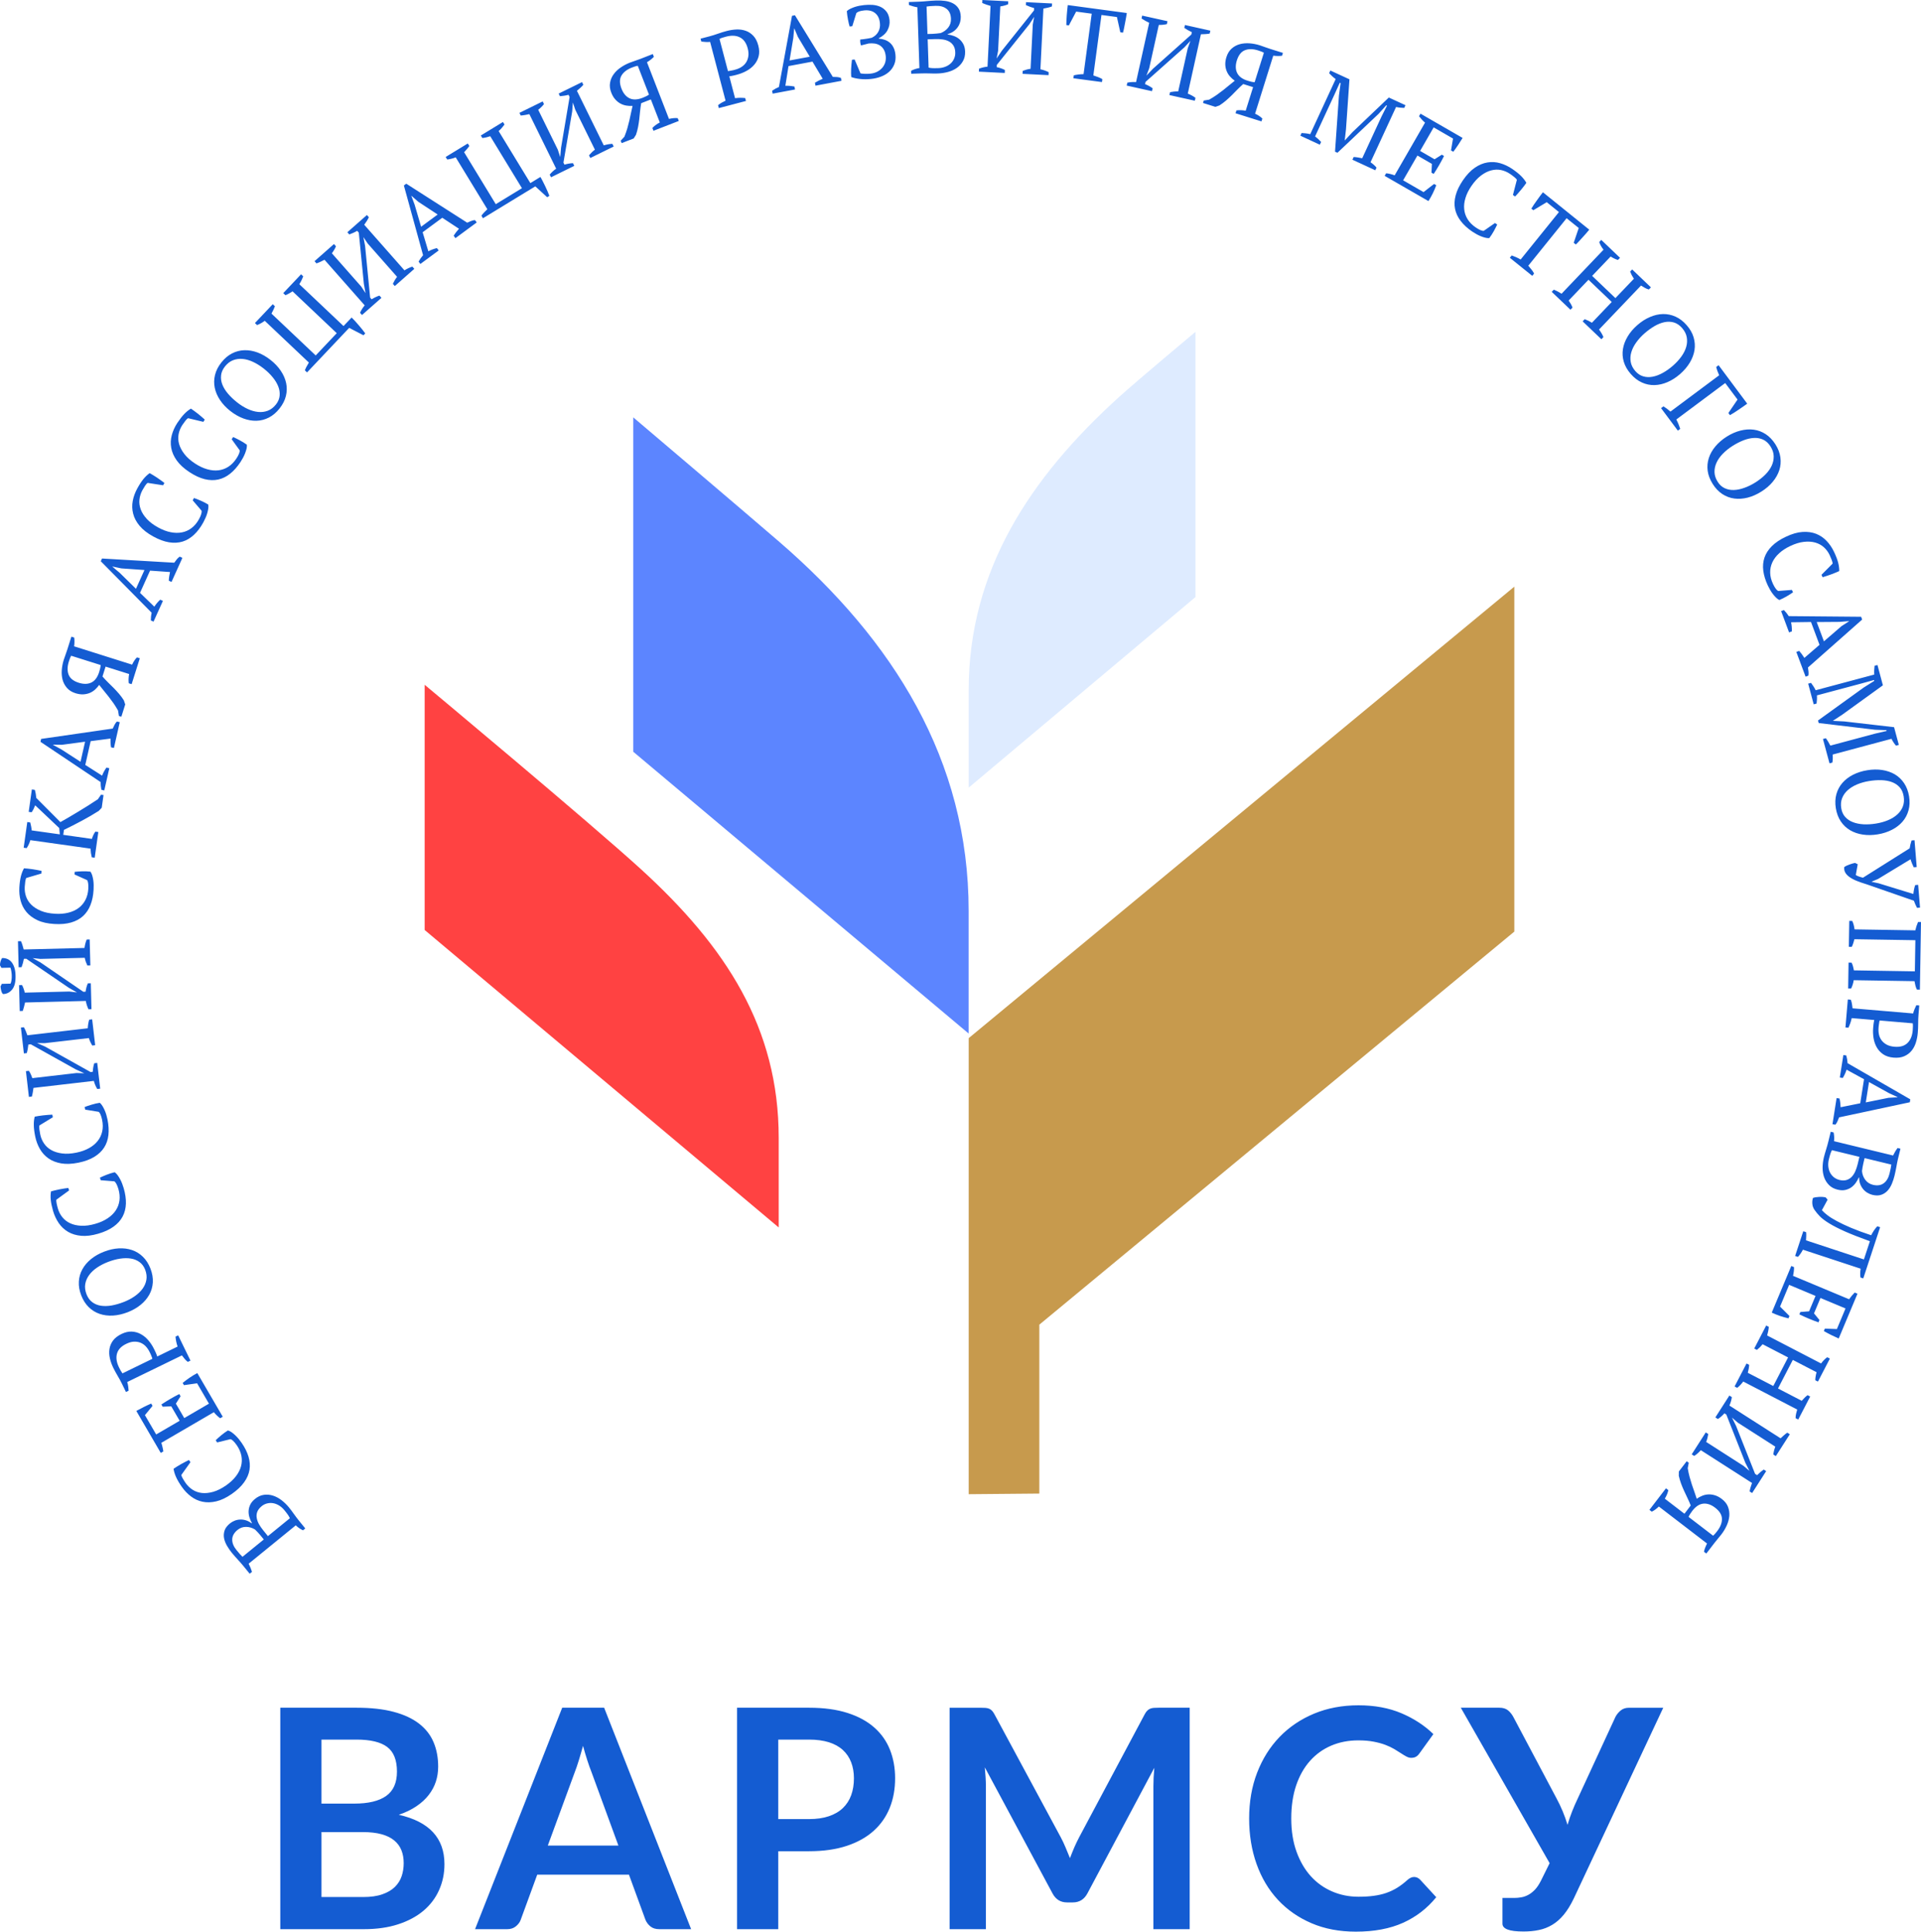
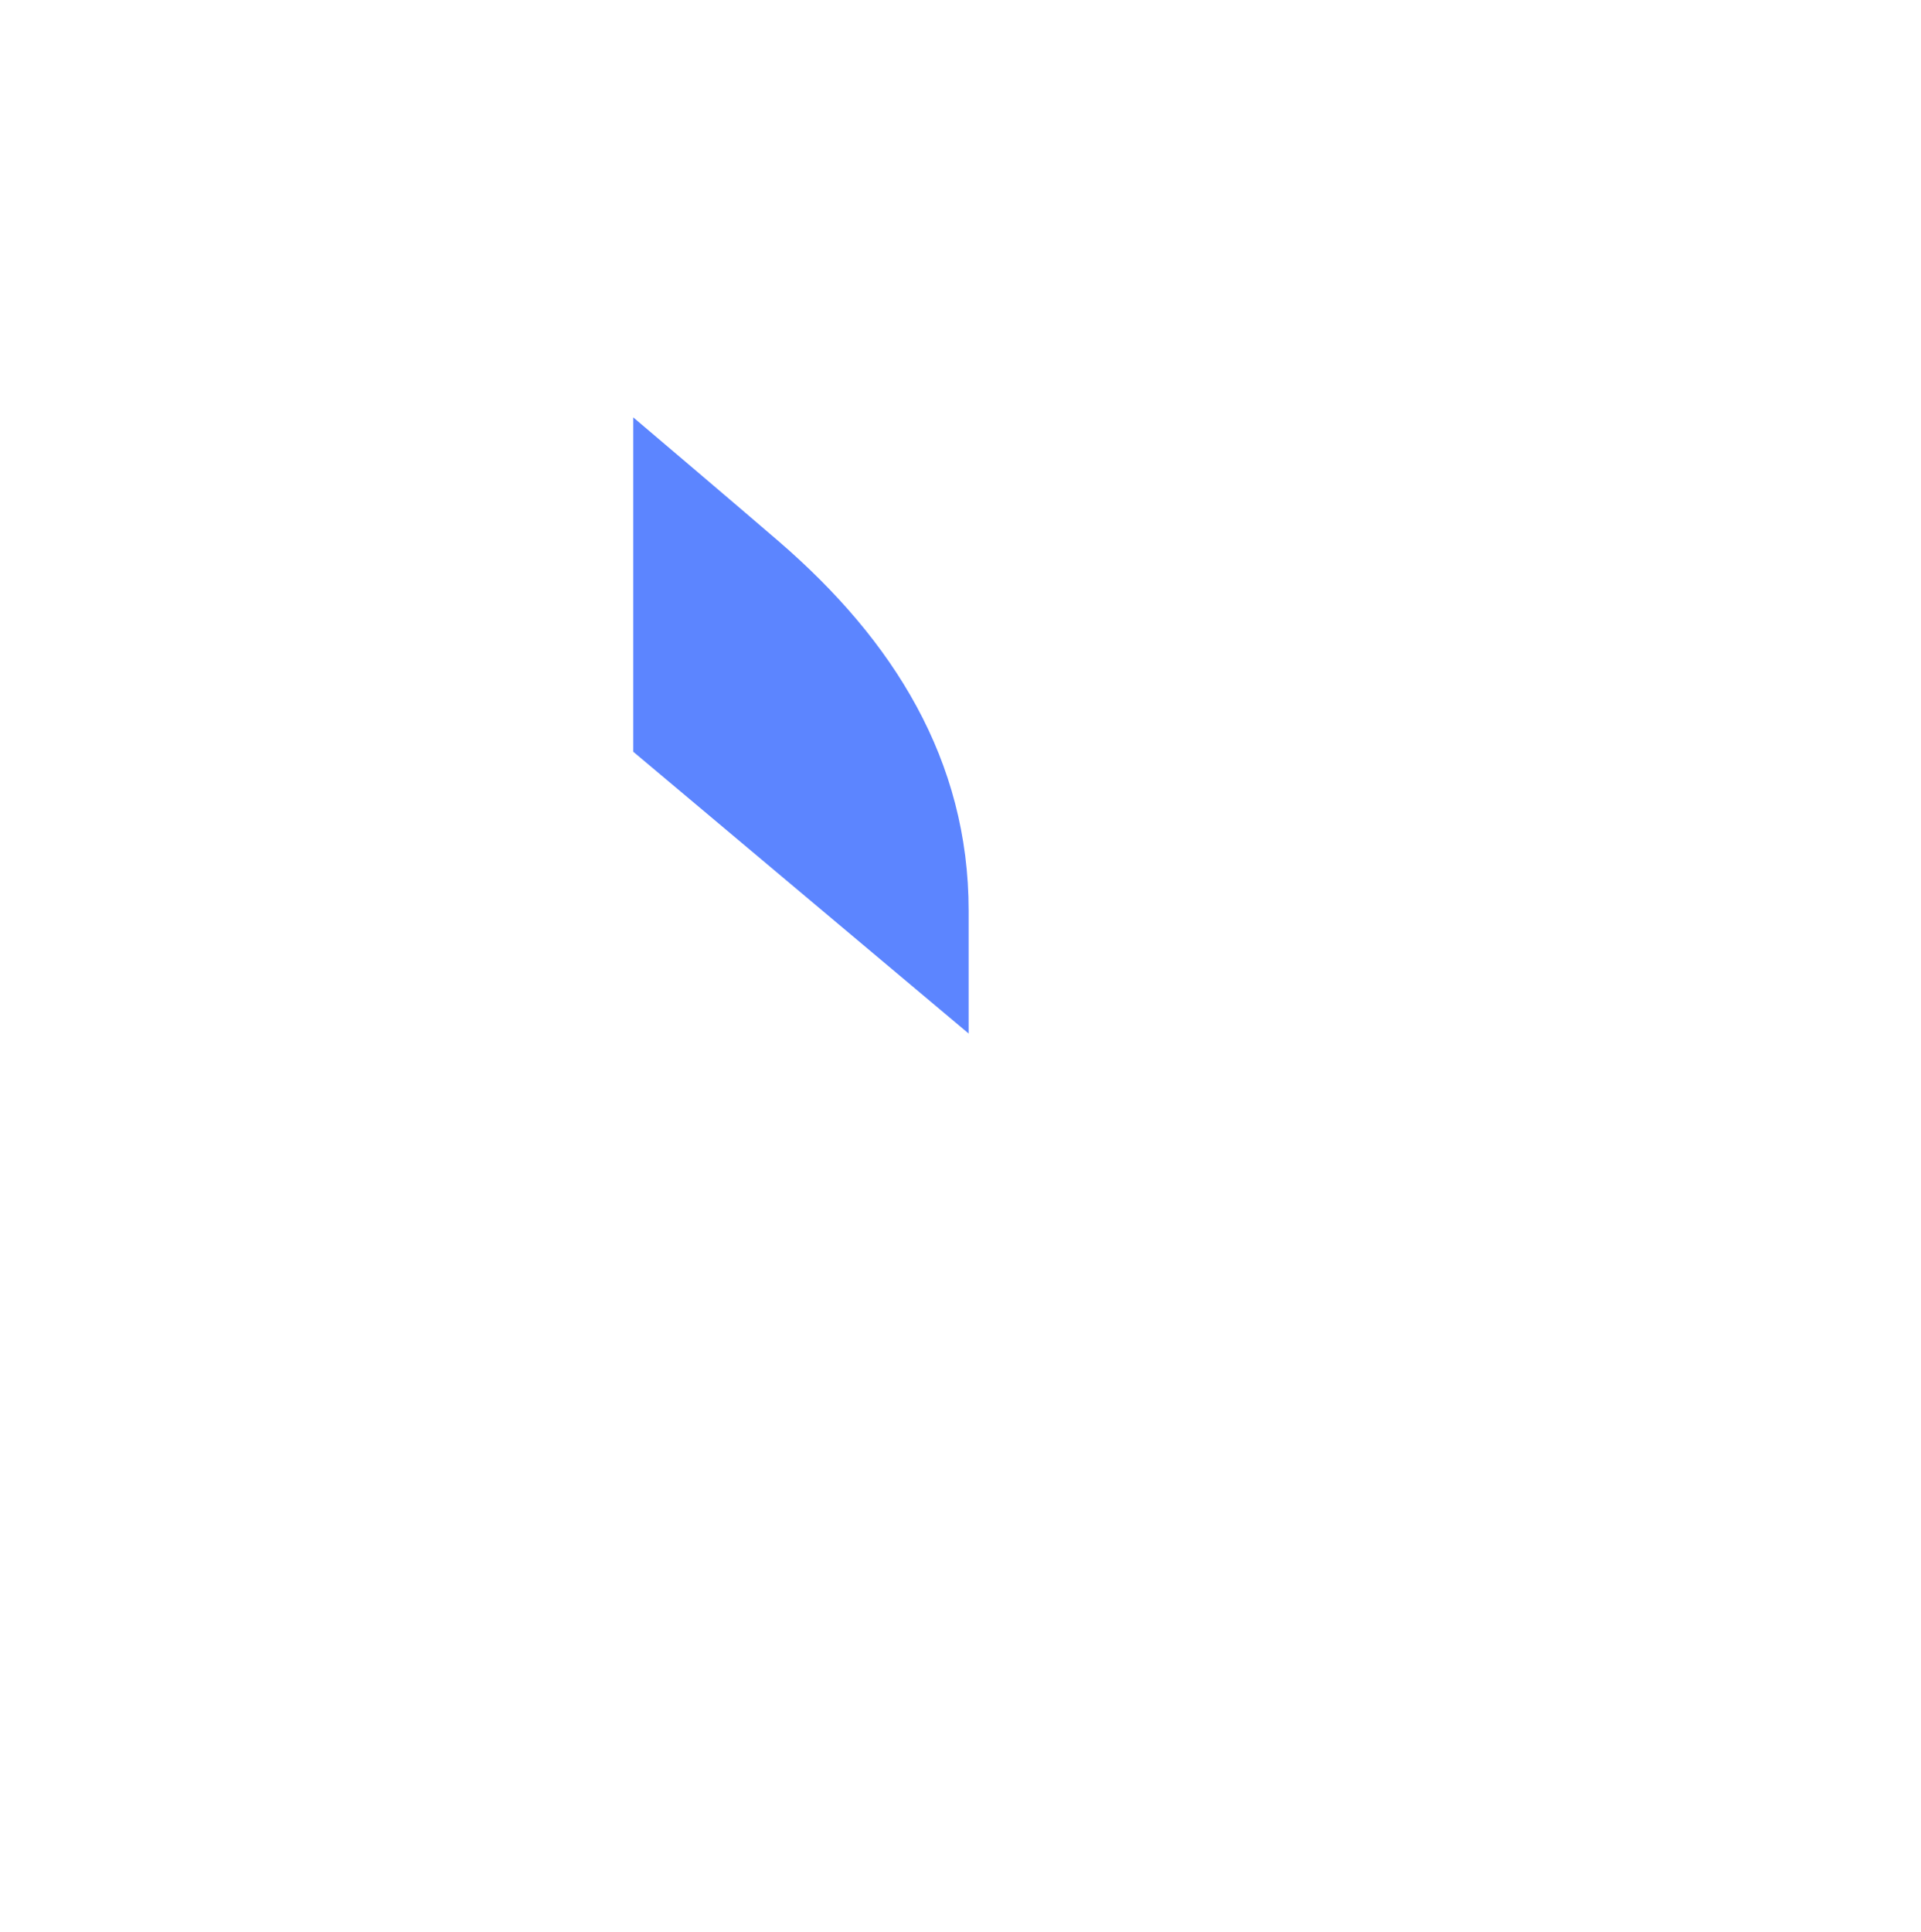
<svg xmlns="http://www.w3.org/2000/svg" viewBox="0 0 79.2 79.628" fill="none">
  <g clip-path="url(#clip0_516_9133)">
-     <path fill-rule="evenodd" clip-rule="evenodd" d="M62.433 24.184L39.938 42.796V61.596L42.85 61.57V54.607L62.433 38.404V24.184Z" fill="url(#paint0_linear_516_9133)" />
-     <path fill-rule="evenodd" clip-rule="evenodd" d="M17.508 28.229V38.337L32.105 50.6V46.909C32.105 42.374 29.936 39.03 26.413 35.82C24.251 33.85 17.508 28.229 17.508 28.229Z" fill="url(#paint1_linear_516_9133)" />
-     <path fill-rule="evenodd" clip-rule="evenodd" d="M39.936 37.546C39.936 31.326 36.828 26.396 32.131 22.338C30.634 21.045 26.109 17.206 26.109 17.206V30.99L39.936 42.606V37.546Z" fill="url(#paint2_linear_516_9133)" />
-     <path fill-rule="evenodd" clip-rule="evenodd" d="M46.139 16.364C42.477 19.68 39.938 23.505 39.938 28.447V32.468L49.286 24.614V13.681C49.285 13.682 46.905 15.67 46.139 16.364Z" fill="#DEEBFF" />
-     <path d="M13.218 10.789C13.274 10.763 13.327 10.735 13.379 10.709L15.036 12.588C14.959 12.679 14.894 12.781 14.843 12.894L14.924 12.986L15.726 12.279L15.646 12.186C15.595 12.201 15.542 12.221 15.488 12.247C15.433 12.272 15.378 12.303 15.322 12.337L15.26 12.268L15.052 10.134L14.982 9.774L15.161 10.04L16.371 11.412C16.331 11.462 16.299 11.511 16.27 11.56C16.242 11.609 16.217 11.657 16.197 11.701L16.277 11.792L17.082 11.083L17.001 10.991C16.898 11.022 16.788 11.074 16.675 11.144L15.017 9.265C15.054 9.213 15.089 9.161 15.123 9.11C15.155 9.058 15.184 9.006 15.207 8.956L15.127 8.864L14.322 9.574L14.401 9.665C14.45 9.648 14.502 9.626 14.557 9.602C14.613 9.578 14.669 9.549 14.727 9.516L14.793 9.592L15.002 11.701L15.071 12.085L14.896 11.817L13.683 10.442C13.723 10.388 13.755 10.338 13.782 10.292C13.809 10.246 13.832 10.2 13.851 10.153L13.77 10.06L12.968 10.767L13.048 10.859C13.106 10.838 13.162 10.815 13.218 10.789ZM6.219 25.575L6.33 25.626L6.717 24.771L6.605 24.72C6.508 24.812 6.426 24.909 6.363 25.01L5.773 24.439L6.187 23.523L7.009 23.581C6.997 23.637 6.985 23.696 6.977 23.756C6.968 23.818 6.961 23.878 6.96 23.939L7.071 23.99L7.52 22.997L7.409 22.946C7.364 22.978 7.323 23.016 7.287 23.06C7.252 23.105 7.217 23.15 7.184 23.197L4.206 23.024L4.155 23.136L6.251 25.257C6.23 25.358 6.219 25.464 6.219 25.575ZM4.932 23.611L4.636 23.362L4.639 23.354L5.003 23.431L5.956 23.498L5.606 24.272L4.932 23.611ZM2.762 28.36C2.848 28.458 2.965 28.531 3.112 28.577C3.225 28.612 3.33 28.628 3.428 28.624C3.525 28.619 3.615 28.6 3.697 28.567C3.778 28.533 3.852 28.487 3.918 28.428C3.983 28.369 4.041 28.305 4.089 28.234C4.151 28.312 4.213 28.39 4.276 28.468C4.341 28.546 4.405 28.626 4.471 28.709C4.536 28.792 4.603 28.881 4.67 28.976C4.737 29.072 4.803 29.177 4.867 29.291L4.903 29.515L5.003 29.546L5.163 29.039L5.106 28.87C5.045 28.774 4.98 28.685 4.91 28.604C4.841 28.524 4.768 28.444 4.693 28.367C4.616 28.29 4.539 28.213 4.46 28.137C4.382 28.06 4.303 27.977 4.225 27.887L4.353 27.48L5.324 27.786C5.298 27.926 5.293 28.053 5.31 28.168L5.427 28.204L5.764 27.137L5.647 27.099C5.574 27.171 5.507 27.27 5.446 27.399L3.056 26.644C3.066 26.568 3.071 26.5 3.07 26.441C3.069 26.382 3.067 26.328 3.06 26.283L2.943 26.245L2.78 26.762C2.754 26.844 2.726 26.926 2.697 27.004C2.669 27.082 2.646 27.148 2.628 27.202C2.585 27.339 2.558 27.478 2.547 27.621C2.536 27.764 2.548 27.898 2.581 28.024C2.616 28.15 2.677 28.262 2.762 28.36ZM2.838 27.272C2.849 27.235 2.865 27.192 2.883 27.142C2.901 27.094 2.919 27.057 2.935 27.032L4.149 27.415C4.148 27.453 4.143 27.499 4.13 27.551C4.118 27.603 4.104 27.654 4.089 27.703C4.02 27.92 3.913 28.065 3.768 28.135C3.623 28.206 3.45 28.209 3.248 28.146C3.029 28.077 2.888 27.966 2.829 27.812C2.77 27.659 2.773 27.479 2.838 27.272ZM5.757 21.678C5.89 21.837 6.077 21.983 6.319 22.116C6.551 22.243 6.768 22.323 6.97 22.356C7.173 22.388 7.36 22.377 7.53 22.325C7.7 22.272 7.856 22.178 7.999 22.044C8.141 21.911 8.27 21.74 8.384 21.532C8.413 21.477 8.442 21.419 8.47 21.356C8.499 21.293 8.523 21.229 8.542 21.164C8.561 21.099 8.576 21.035 8.586 20.973C8.596 20.911 8.596 20.854 8.587 20.8C8.49 20.741 8.388 20.687 8.277 20.64C8.167 20.592 8.074 20.555 7.997 20.53L7.945 20.626L8.309 21.052C8.319 21.081 8.316 21.125 8.298 21.186C8.282 21.246 8.25 21.318 8.206 21.399C8.122 21.552 8.021 21.674 7.901 21.766C7.782 21.857 7.649 21.918 7.503 21.946C7.357 21.975 7.201 21.973 7.035 21.939C6.868 21.907 6.698 21.841 6.522 21.745C6.327 21.638 6.171 21.52 6.053 21.392C5.935 21.264 5.851 21.132 5.802 20.998C5.752 20.863 5.734 20.729 5.749 20.594C5.764 20.459 5.804 20.331 5.872 20.207C5.906 20.145 5.942 20.085 5.982 20.024C6.022 19.964 6.056 19.925 6.086 19.906L6.725 20.005L6.778 19.909C6.735 19.876 6.688 19.839 6.634 19.801C6.582 19.763 6.527 19.725 6.47 19.687C6.414 19.65 6.359 19.616 6.308 19.584C6.256 19.553 6.211 19.526 6.171 19.504C6.083 19.565 5.997 19.646 5.915 19.745C5.833 19.845 5.748 19.976 5.658 20.14C5.568 20.305 5.505 20.476 5.472 20.654C5.44 20.832 5.445 21.007 5.491 21.18C5.535 21.353 5.624 21.519 5.757 21.678ZM7.285 18.979C7.404 19.148 7.579 19.309 7.81 19.461C8.031 19.607 8.241 19.704 8.44 19.753C8.639 19.801 8.826 19.806 9 19.767C9.174 19.728 9.338 19.648 9.49 19.526C9.643 19.404 9.784 19.244 9.915 19.046C9.949 18.995 9.983 18.938 10.016 18.877C10.049 18.816 10.078 18.754 10.103 18.691C10.127 18.628 10.147 18.566 10.163 18.506C10.178 18.444 10.182 18.387 10.178 18.333C10.087 18.266 9.988 18.205 9.881 18.148C9.776 18.092 9.686 18.048 9.612 18.016L9.552 18.107L9.88 18.561C9.888 18.59 9.881 18.634 9.858 18.694C9.837 18.753 9.799 18.822 9.748 18.899C9.653 19.045 9.541 19.159 9.416 19.24C9.29 19.322 9.152 19.37 9.005 19.388C8.857 19.405 8.701 19.39 8.538 19.343C8.375 19.296 8.21 19.218 8.042 19.108C7.856 18.986 7.71 18.856 7.603 18.718C7.497 18.581 7.423 18.443 7.384 18.305C7.345 18.166 7.339 18.031 7.364 17.897C7.389 17.764 7.44 17.639 7.517 17.521C7.556 17.463 7.598 17.405 7.641 17.349C7.685 17.292 7.723 17.255 7.754 17.239L8.383 17.39L8.443 17.298C8.404 17.262 8.358 17.223 8.309 17.179C8.26 17.137 8.208 17.094 8.155 17.052C8.102 17.01 8.05 16.972 8.001 16.936C7.953 16.901 7.909 16.87 7.872 16.845C7.778 16.899 7.688 16.972 7.598 17.065C7.508 17.158 7.412 17.282 7.309 17.437C7.206 17.595 7.13 17.76 7.083 17.936C7.036 18.11 7.028 18.285 7.059 18.461C7.09 18.637 7.165 18.81 7.285 18.979ZM9.072 16.493C9.182 16.657 9.323 16.807 9.496 16.943C9.669 17.079 9.847 17.181 10.032 17.25C10.217 17.318 10.398 17.35 10.576 17.345C10.754 17.34 10.925 17.296 11.087 17.212C11.249 17.128 11.397 17.004 11.527 16.837C11.657 16.672 11.745 16.501 11.788 16.322C11.831 16.145 11.834 15.969 11.798 15.794C11.761 15.621 11.688 15.451 11.578 15.288C11.469 15.124 11.328 14.974 11.155 14.839C10.983 14.703 10.804 14.6 10.62 14.531C10.435 14.463 10.253 14.432 10.076 14.437C9.897 14.442 9.727 14.486 9.565 14.57C9.403 14.653 9.256 14.777 9.125 14.944C8.994 15.109 8.908 15.281 8.864 15.459C8.821 15.637 8.818 15.812 8.854 15.987C8.89 16.161 8.963 16.33 9.072 16.493ZM9.275 15.106C9.373 14.983 9.485 14.897 9.611 14.848C9.737 14.801 9.869 14.783 10.009 14.797C10.148 14.81 10.292 14.852 10.44 14.922C10.588 14.992 10.733 15.082 10.874 15.194C11.016 15.305 11.138 15.424 11.242 15.551C11.345 15.676 11.422 15.804 11.472 15.931C11.522 16.059 11.541 16.186 11.529 16.313C11.516 16.44 11.467 16.56 11.378 16.673C11.28 16.796 11.168 16.883 11.042 16.931C10.917 16.979 10.784 16.996 10.644 16.982C10.505 16.969 10.36 16.927 10.212 16.859C10.063 16.79 9.918 16.7 9.777 16.588C9.635 16.477 9.512 16.36 9.406 16.237C9.3 16.114 9.222 15.989 9.171 15.863C9.12 15.737 9.101 15.61 9.114 15.481C9.125 15.353 9.179 15.228 9.275 15.106ZM10.915 13.224L12.735 14.946C12.653 15.078 12.598 15.185 12.57 15.267L12.659 15.352L14.396 13.516L14.986 13.821L15.059 13.744C15.026 13.697 14.986 13.644 14.938 13.585C14.891 13.527 14.841 13.467 14.788 13.405C14.736 13.344 14.685 13.286 14.634 13.23C14.584 13.175 14.538 13.128 14.497 13.089L14.163 13.441L12.34 11.716C12.405 11.615 12.459 11.506 12.502 11.392L12.413 11.307L11.678 12.084L11.767 12.168C11.823 12.147 11.875 12.122 11.923 12.095C11.972 12.068 12.019 12.039 12.062 12.01L13.884 13.735L13.016 14.653L11.193 12.928C11.257 12.811 11.304 12.709 11.334 12.625L11.245 12.541L10.511 13.317L10.6 13.401C10.722 13.352 10.827 13.292 10.915 13.224ZM54.468 5.851C54.429 5.808 54.388 5.768 54.347 5.73C54.305 5.693 54.262 5.657 54.219 5.624L55.017 3.899L55.238 3.41L55.272 3.426L55.203 3.938L55.041 6.252L55.141 6.298L56.837 4.693L57.153 4.341L57.183 4.356L56.96 4.798L56.162 6.524C56.103 6.512 56.044 6.502 55.986 6.491C55.929 6.482 55.869 6.475 55.81 6.472L55.758 6.584L56.701 7.019L56.752 6.909C56.718 6.868 56.681 6.83 56.64 6.794C56.599 6.758 56.554 6.722 56.505 6.688L57.558 4.41C57.614 4.423 57.67 4.433 57.726 4.438C57.783 4.444 57.838 4.447 57.894 4.449L57.945 4.337L57.259 4.02L55.761 5.447L55.444 5.789L55.441 5.787L55.493 5.332L55.636 3.27L54.849 2.907L54.798 3.018C54.84 3.063 54.883 3.105 54.928 3.146C54.973 3.187 55.02 3.224 55.068 3.26L54.019 5.531C53.96 5.516 53.901 5.505 53.84 5.498C53.78 5.49 53.721 5.485 53.663 5.483L53.612 5.594L54.414 5.965L54.468 5.851ZM72.747 22.984C72.69 23.153 72.673 23.334 72.698 23.528C72.723 23.722 72.786 23.926 72.886 24.139C72.913 24.195 72.943 24.254 72.978 24.314C73.012 24.373 73.05 24.431 73.091 24.485C73.132 24.538 73.175 24.588 73.22 24.632C73.264 24.677 73.31 24.71 73.359 24.735C73.463 24.692 73.567 24.639 73.671 24.578C73.774 24.517 73.859 24.463 73.924 24.417L73.877 24.318L73.319 24.362C73.29 24.354 73.256 24.324 73.217 24.275C73.178 24.225 73.139 24.158 73.099 24.074C73.025 23.916 72.985 23.763 72.982 23.612C72.978 23.462 73.008 23.319 73.07 23.184C73.132 23.048 73.226 22.924 73.351 22.809C73.476 22.694 73.629 22.594 73.809 22.509C74.01 22.414 74.198 22.356 74.371 22.337C74.544 22.318 74.7 22.327 74.838 22.366C74.976 22.405 75.096 22.47 75.196 22.56C75.296 22.651 75.377 22.76 75.436 22.887C75.466 22.95 75.494 23.016 75.519 23.083C75.545 23.15 75.557 23.202 75.554 23.236L75.097 23.695L75.144 23.794C75.196 23.779 75.253 23.761 75.315 23.741C75.377 23.721 75.441 23.699 75.504 23.675C75.568 23.651 75.628 23.628 75.684 23.605C75.74 23.581 75.788 23.56 75.829 23.541C75.831 23.434 75.816 23.318 75.784 23.193C75.752 23.068 75.696 22.921 75.616 22.753C75.536 22.582 75.433 22.431 75.309 22.3C75.185 22.169 75.04 22.071 74.874 22.005C74.708 21.941 74.521 21.915 74.314 21.929C74.107 21.942 73.88 22.008 73.63 22.126C73.39 22.238 73.198 22.368 73.053 22.512C72.906 22.658 72.805 22.815 72.747 22.984ZM71.191 17.999C71.005 18.116 70.85 18.251 70.723 18.402C70.597 18.553 70.506 18.713 70.452 18.883C70.397 19.052 70.382 19.227 70.405 19.409C70.429 19.589 70.499 19.769 70.611 19.948C70.723 20.126 70.856 20.266 71.009 20.367C71.162 20.466 71.327 20.528 71.503 20.551C71.679 20.574 71.863 20.562 72.053 20.514C72.244 20.465 72.432 20.382 72.618 20.265C72.804 20.148 72.96 20.015 73.086 19.863C73.212 19.712 73.303 19.551 73.358 19.382C73.413 19.214 73.427 19.038 73.403 18.857C73.379 18.676 73.311 18.495 73.198 18.317C73.085 18.139 72.952 17.999 72.8 17.899C72.647 17.799 72.482 17.736 72.305 17.713C72.129 17.689 71.945 17.703 71.754 17.751C71.566 17.799 71.378 17.881 71.191 17.999ZM72.32 18.053C72.456 18.047 72.582 18.071 72.698 18.126C72.814 18.181 72.914 18.274 72.996 18.405C73.08 18.538 73.125 18.672 73.127 18.807C73.13 18.942 73.102 19.073 73.043 19.2C72.983 19.327 72.896 19.449 72.781 19.565C72.665 19.681 72.531 19.786 72.379 19.883C72.226 19.98 72.074 20.054 71.92 20.109C71.767 20.165 71.621 20.195 71.485 20.199C71.348 20.204 71.222 20.179 71.106 20.125C70.991 20.072 70.895 19.984 70.819 19.863C70.734 19.73 70.69 19.595 70.687 19.46C70.684 19.326 70.713 19.195 70.772 19.068C70.831 18.94 70.918 18.818 71.033 18.701C71.148 18.584 71.281 18.477 71.433 18.381C71.586 18.284 71.737 18.207 71.889 18.148C72.039 18.091 72.183 18.059 72.32 18.053ZM73.548 25.148L73.433 25.191L73.761 26.07L73.876 26.027C73.88 25.894 73.868 25.768 73.843 25.652L74.665 25.641L75.016 26.582L74.392 27.121C74.361 27.072 74.328 27.023 74.291 26.973C74.255 26.924 74.216 26.877 74.175 26.832L74.06 26.875L74.442 27.895L74.556 27.852C74.566 27.798 74.568 27.742 74.562 27.686C74.556 27.63 74.548 27.573 74.54 27.516L76.774 25.54L76.731 25.425L73.748 25.399C73.692 25.311 73.625 25.228 73.548 25.148ZM75.845 25.636L76.229 25.604L76.233 25.612L75.92 25.814L75.198 26.438L74.9 25.643L75.845 25.636ZM67.505 13.402C67.339 13.546 67.206 13.703 67.105 13.873C67.004 14.042 66.939 14.214 66.911 14.39C66.883 14.566 66.895 14.741 66.947 14.916C67 15.091 67.095 15.258 67.235 15.417C67.374 15.576 67.526 15.693 67.693 15.768C67.86 15.844 68.032 15.879 68.21 15.875C68.388 15.871 68.567 15.83 68.749 15.752C68.93 15.674 69.103 15.563 69.268 15.419C69.433 15.274 69.567 15.117 69.668 14.949C69.769 14.78 69.834 14.607 69.862 14.432C69.889 14.256 69.877 14.081 69.825 13.905C69.773 13.73 69.678 13.563 69.538 13.404C69.399 13.245 69.247 13.128 69.08 13.053C68.912 12.978 68.74 12.943 68.563 12.946C68.384 12.95 68.205 12.991 68.025 13.069C67.843 13.146 67.67 13.257 67.505 13.402ZM68.627 13.28C68.76 13.253 68.889 13.257 69.012 13.293C69.135 13.33 69.248 13.405 69.35 13.522C69.454 13.642 69.518 13.767 69.542 13.899C69.566 14.032 69.559 14.166 69.52 14.3C69.481 14.436 69.413 14.57 69.318 14.701C69.222 14.834 69.106 14.959 68.97 15.078C68.835 15.196 68.695 15.294 68.552 15.373C68.409 15.451 68.271 15.504 68.136 15.529C68.001 15.555 67.872 15.551 67.75 15.515C67.628 15.48 67.52 15.408 67.425 15.301C67.321 15.181 67.257 15.056 67.233 14.924C67.209 14.791 67.216 14.657 67.256 14.523C67.295 14.387 67.362 14.253 67.457 14.12C67.552 13.986 67.667 13.86 67.803 13.741C67.939 13.623 68.077 13.522 68.217 13.441C68.357 13.361 68.494 13.307 68.627 13.28ZM70.879 15.47L68.87 16.968C68.781 16.887 68.685 16.814 68.582 16.751L68.483 16.825L69.175 17.752L69.274 17.679C69.231 17.546 69.178 17.417 69.112 17.293L71.128 15.79L71.636 16.471L71.259 17.026L71.324 17.114C71.377 17.085 71.434 17.051 71.498 17.01C71.562 16.97 71.625 16.927 71.69 16.883C71.755 16.838 71.818 16.795 71.878 16.753C71.938 16.712 71.991 16.674 72.036 16.641L70.855 15.055L70.756 15.129C70.772 15.187 70.789 15.246 70.811 15.305C70.832 15.364 70.855 15.418 70.879 15.47ZM76.732 36.162C76.702 36.154 76.674 36.143 76.644 36.134C76.615 36.123 76.589 36.112 76.565 36.102C76.541 36.091 76.524 36.08 76.512 36.07L76.591 35.627L76.48 35.572C76.447 35.578 76.41 35.587 76.37 35.599C76.331 35.61 76.29 35.623 76.249 35.639C76.207 35.653 76.168 35.669 76.129 35.688C76.091 35.707 76.06 35.725 76.036 35.744C76.026 35.827 76.039 35.902 76.078 35.97C76.115 36.038 76.174 36.099 76.252 36.154C76.33 36.21 76.429 36.264 76.55 36.313C76.672 36.362 76.811 36.41 76.967 36.457L78.907 37.131C78.93 37.194 78.952 37.25 78.974 37.299C78.996 37.348 79.018 37.39 79.037 37.425L79.16 37.415L79.083 36.476L78.961 36.486C78.924 36.588 78.899 36.71 78.885 36.853L77.455 36.413L77.17 36.352L77.169 36.343L77.431 36.233L78.769 35.422C78.788 35.486 78.809 35.545 78.832 35.601C78.855 35.657 78.878 35.708 78.901 35.754L79.023 35.744L78.933 34.637L78.811 34.646C78.793 34.699 78.778 34.752 78.765 34.807C78.752 34.861 78.741 34.916 78.732 34.971L76.808 36.182C76.787 36.178 76.761 36.171 76.732 36.162ZM77.599 31.742C77.405 31.713 77.199 31.716 76.982 31.752C76.765 31.787 76.569 31.851 76.394 31.94C76.219 32.03 76.073 32.143 75.957 32.277C75.84 32.412 75.759 32.567 75.71 32.743C75.662 32.919 75.655 33.112 75.689 33.32C75.724 33.529 75.791 33.709 75.893 33.861C75.995 34.013 76.123 34.133 76.276 34.224C76.429 34.314 76.604 34.375 76.798 34.404C76.992 34.434 77.199 34.431 77.415 34.395C77.632 34.36 77.828 34.296 78.003 34.206C78.178 34.116 78.324 34.004 78.44 33.869C78.556 33.734 78.638 33.579 78.686 33.402C78.735 33.227 78.742 33.034 78.708 32.825C78.673 32.617 78.605 32.437 78.503 32.285C78.401 32.133 78.274 32.012 78.121 31.921C77.968 31.832 77.793 31.772 77.599 31.742ZM78.486 32.828C78.511 32.984 78.5 33.125 78.45 33.25C78.401 33.375 78.325 33.485 78.219 33.579C78.115 33.672 77.987 33.751 77.836 33.813C77.685 33.876 77.521 33.921 77.343 33.95C77.164 33.979 76.994 33.989 76.832 33.981C76.669 33.972 76.523 33.942 76.395 33.893C76.267 33.844 76.16 33.773 76.075 33.678C75.99 33.584 75.936 33.465 75.913 33.324C75.886 33.168 75.899 33.027 75.948 32.902C75.997 32.777 76.074 32.668 76.179 32.574C76.284 32.48 76.412 32.4 76.562 32.337C76.714 32.274 76.877 32.227 77.055 32.198C77.234 32.169 77.404 32.156 77.566 32.161C77.727 32.167 77.872 32.192 78 32.24C78.128 32.287 78.234 32.359 78.321 32.455C78.406 32.55 78.46 32.675 78.486 32.828ZM18.788 6.486L20.092 8.625C19.978 8.731 19.897 8.82 19.849 8.892L19.912 8.997L22.07 7.682L22.559 8.13L22.651 8.074C22.631 8.02 22.606 7.959 22.576 7.89C22.546 7.82 22.513 7.75 22.479 7.677C22.444 7.604 22.409 7.534 22.375 7.468C22.342 7.401 22.31 7.343 22.28 7.295L21.866 7.548L20.559 5.404C20.649 5.324 20.728 5.233 20.8 5.134L20.736 5.029L19.823 5.586L19.887 5.69C19.946 5.685 20.002 5.674 20.057 5.661C20.111 5.647 20.163 5.632 20.212 5.615L21.519 7.759L20.44 8.417L19.135 6.275C19.227 6.178 19.3 6.093 19.35 6.019L19.286 5.915L18.374 6.471L18.438 6.576C18.569 6.558 18.685 6.529 18.788 6.486ZM74.857 28.454C74.83 28.4 74.801 28.347 74.768 28.296C74.736 28.245 74.701 28.196 74.666 28.15L74.548 28.182L74.776 29.035L74.895 29.003C74.903 28.946 74.907 28.888 74.91 28.833C74.913 28.777 74.912 28.721 74.909 28.666L76.746 28.175L77.264 28.032L77.273 28.069L76.836 28.344L74.954 29.701L74.983 29.806L77.301 30.082L77.775 30.1L77.783 30.132L77.301 30.244L75.463 30.737C75.435 30.683 75.405 30.631 75.376 30.581C75.346 30.53 75.314 30.481 75.277 30.432L75.158 30.464L75.428 31.468L75.546 31.436C75.555 31.385 75.561 31.33 75.562 31.277C75.564 31.222 75.562 31.165 75.558 31.105L77.983 30.456C78.008 30.507 78.036 30.557 78.068 30.604C78.099 30.651 78.132 30.696 78.168 30.739L78.286 30.707L78.09 29.977L76.037 29.74L75.571 29.716L75.57 29.712L75.953 29.461L77.629 28.251L77.405 27.414L77.286 27.446C77.279 27.507 77.273 27.567 77.271 27.627C77.268 27.688 77.268 27.748 77.273 27.808L74.857 28.454ZM32.777 3.689L32.755 3.569C32.624 3.542 32.498 3.531 32.379 3.536L32.509 2.725L33.497 2.54L33.92 3.248C33.867 3.27 33.813 3.293 33.758 3.321C33.703 3.349 33.65 3.379 33.598 3.411L33.621 3.532L34.693 3.331L34.67 3.211C34.618 3.192 34.564 3.18 34.507 3.176C34.451 3.173 34.394 3.171 34.336 3.17L32.774 0.629L32.653 0.652L32.114 3.586C32.018 3.626 31.924 3.678 31.833 3.741L31.856 3.861L32.777 3.689ZM32.707 1.562L32.742 1.177L32.75 1.175L32.895 1.518L33.386 2.338L32.552 2.493L32.707 1.562ZM25.363 4.094C25.427 4.167 25.498 4.224 25.575 4.267C25.652 4.309 25.735 4.338 25.821 4.352C25.909 4.367 25.995 4.372 26.08 4.365C26.057 4.462 26.036 4.56 26.015 4.657C25.994 4.756 25.973 4.857 25.949 4.96C25.925 5.063 25.898 5.17 25.866 5.283C25.833 5.395 25.793 5.512 25.744 5.634L25.591 5.802L25.63 5.9L26.126 5.708L26.221 5.556C26.258 5.449 26.286 5.342 26.306 5.238C26.326 5.134 26.342 5.028 26.355 4.919C26.368 4.812 26.379 4.703 26.389 4.594C26.4 4.484 26.415 4.371 26.436 4.254L26.834 4.099L27.203 5.048C27.077 5.115 26.975 5.191 26.897 5.276L26.942 5.391L27.986 4.986L27.941 4.871C27.84 4.859 27.72 4.87 27.581 4.902L26.674 2.566C26.74 2.526 26.796 2.487 26.842 2.449C26.888 2.412 26.927 2.376 26.958 2.343L26.914 2.228L26.41 2.425C26.329 2.456 26.248 2.485 26.169 2.511C26.091 2.538 26.025 2.56 25.972 2.581C25.838 2.633 25.712 2.699 25.594 2.78C25.475 2.86 25.378 2.953 25.301 3.059C25.224 3.164 25.174 3.281 25.152 3.41C25.129 3.538 25.145 3.674 25.202 3.819C25.244 3.929 25.298 4.02 25.363 4.094ZM25.621 3.118C25.703 2.977 25.845 2.865 26.048 2.787C26.084 2.773 26.127 2.758 26.176 2.741C26.226 2.725 26.266 2.715 26.295 2.713L26.756 3.899C26.726 3.922 26.687 3.946 26.638 3.969C26.59 3.993 26.542 4.014 26.495 4.032C26.282 4.114 26.103 4.122 25.957 4.053C25.81 3.984 25.699 3.852 25.623 3.655C25.54 3.44 25.538 3.261 25.621 3.118ZM41.43 2.885C41.384 2.86 41.331 2.838 41.275 2.818C41.217 2.798 41.158 2.781 41.093 2.767L41.098 2.674L42.437 1.002L42.638 0.694L42.58 1.009L42.489 2.836C42.427 2.844 42.368 2.856 42.314 2.872C42.26 2.887 42.21 2.904 42.164 2.922L42.158 3.044L43.23 3.098L43.235 2.975C43.139 2.925 43.025 2.885 42.895 2.856L43.018 0.354C43.08 0.342 43.142 0.33 43.202 0.316C43.262 0.302 43.317 0.286 43.369 0.265L43.375 0.143L42.303 0.089L42.297 0.21C42.344 0.232 42.396 0.253 42.453 0.275C42.51 0.295 42.57 0.315 42.634 0.331L42.629 0.432L41.307 2.088L41.088 2.412L41.15 2.097L41.241 0.265C41.306 0.255 41.364 0.242 41.416 0.228C41.468 0.213 41.516 0.197 41.563 0.176L41.568 0.053L40.502 0L40.496 0.122C40.552 0.147 40.608 0.17 40.667 0.19C40.725 0.209 40.781 0.228 40.838 0.244L40.714 2.748C40.595 2.759 40.478 2.787 40.363 2.832L40.358 2.954L41.425 3.008L41.43 2.885ZM21.649 4.74C21.709 4.729 21.768 4.718 21.825 4.705L22.93 6.954C22.831 7.021 22.742 7.103 22.663 7.198L22.718 7.308L23.677 6.837L23.624 6.727C23.57 6.728 23.515 6.733 23.455 6.744C23.396 6.754 23.335 6.768 23.272 6.787L23.23 6.703L23.591 4.591L23.618 4.224L23.72 4.528L24.527 6.17C24.476 6.208 24.43 6.247 24.391 6.287C24.352 6.326 24.315 6.365 24.284 6.403L24.338 6.513L25.302 6.04L25.247 5.93C25.139 5.933 25.02 5.954 24.892 5.992L23.786 3.743C23.835 3.703 23.883 3.662 23.928 3.621C23.974 3.579 24.015 3.538 24.05 3.495L23.996 3.385L23.033 3.858L23.086 3.966C23.137 3.963 23.194 3.956 23.253 3.947C23.314 3.938 23.375 3.926 23.44 3.909L23.484 3.999L23.132 6.088L23.097 6.477L22.999 6.172L22.19 4.526C22.241 4.485 22.287 4.446 22.325 4.407C22.363 4.37 22.397 4.331 22.428 4.291L22.374 4.181L21.415 4.653L21.469 4.763C21.528 4.759 21.588 4.751 21.649 4.74ZM64.381 12.108C64.28 12.042 64.173 11.986 64.06 11.941L63.975 12.03L64.748 12.768L64.833 12.68C64.814 12.631 64.791 12.581 64.764 12.532C64.737 12.483 64.706 12.435 64.674 12.388L65.491 11.532L66.45 12.448L65.633 13.304C65.538 13.244 65.439 13.196 65.335 13.158L65.25 13.247L66.023 13.985L66.107 13.897C66.088 13.847 66.063 13.796 66.032 13.743C66.001 13.69 65.965 13.637 65.926 13.584L67.657 11.771C67.708 11.804 67.76 11.836 67.814 11.866C67.868 11.897 67.924 11.92 67.98 11.934L68.065 11.846L67.292 11.107L67.208 11.196C67.227 11.245 67.249 11.294 67.274 11.342C67.301 11.391 67.33 11.44 67.363 11.491L66.601 12.289L65.642 11.373L66.404 10.575C66.453 10.606 66.502 10.633 66.553 10.657C66.603 10.682 66.654 10.702 66.706 10.716L66.791 10.628L66.018 9.889L65.933 9.978C65.969 10.083 66.029 10.188 66.111 10.294L64.381 12.108ZM63.77 8.335L64.273 8.742L62.694 10.698C62.63 10.661 62.568 10.629 62.509 10.603C62.448 10.576 62.387 10.552 62.325 10.531L62.248 10.626L63.173 11.372L63.249 11.276C63.219 11.22 63.184 11.166 63.143 11.115C63.103 11.064 63.059 11.01 63.01 10.953L64.589 8.996L65.089 9.399L64.882 10.009L64.969 10.079C65.013 10.039 65.059 9.992 65.108 9.938C65.156 9.885 65.205 9.831 65.256 9.775C65.306 9.719 65.355 9.665 65.401 9.613C65.447 9.559 65.488 9.512 65.523 9.468L63.612 7.926C63.577 7.97 63.538 8.021 63.495 8.078C63.452 8.136 63.409 8.195 63.366 8.257C63.322 8.317 63.28 8.378 63.239 8.437C63.198 8.496 63.163 8.551 63.135 8.6L63.217 8.666L63.77 8.335ZM44.368 0.478L45.01 0.564L44.674 3.056C44.6 3.058 44.53 3.063 44.466 3.071C44.4 3.079 44.335 3.09 44.271 3.105L44.255 3.226L45.432 3.383L45.449 3.262C45.393 3.229 45.335 3.201 45.275 3.179C45.214 3.156 45.148 3.133 45.077 3.109L45.412 0.617L46.049 0.702L46.189 1.331L46.299 1.346C46.316 1.288 46.331 1.224 46.344 1.154C46.358 1.084 46.372 1.011 46.386 0.938C46.401 0.864 46.414 0.793 46.426 0.724C46.439 0.655 46.448 0.592 46.456 0.537L44.023 0.209C44.015 0.265 44.008 0.329 44.001 0.401C43.994 0.472 43.989 0.545 43.982 0.62C43.977 0.694 43.972 0.768 43.968 0.839C43.964 0.911 43.963 0.975 43.963 1.033L44.068 1.047L44.368 0.478ZM4.18 32.558L4.299 32.585L4.507 31.67L4.388 31.643C4.311 31.753 4.251 31.863 4.209 31.975L3.516 31.533L3.738 30.553L4.555 30.446C4.554 30.503 4.554 30.563 4.558 30.624C4.561 30.686 4.569 30.746 4.577 30.807L4.697 30.834L4.938 29.77L4.819 29.743C4.78 29.783 4.749 29.829 4.722 29.88C4.696 29.93 4.671 29.982 4.648 30.034L1.696 30.461L1.669 30.58L4.148 32.239C4.148 32.343 4.159 32.449 4.18 32.558ZM3.32 31.403L2.526 30.891L2.187 30.706L2.189 30.698L2.561 30.702L3.508 30.576L3.32 31.403ZM6.651 59.478L8.816 58.216C8.902 58.32 8.99 58.402 9.078 58.465L9.184 58.403L8.135 56.603C8.025 56.661 7.921 56.723 7.82 56.792C7.72 56.86 7.623 56.933 7.531 57.009L7.584 57.101L8.126 57.024L8.615 57.864L7.597 58.458L7.251 57.863L7.445 57.559L7.391 57.467C7.132 57.598 6.887 57.742 6.654 57.897L6.707 57.989L7.06 57.973L7.407 58.569L6.439 59.133L5.975 58.337L6.289 57.954L6.234 57.859C6.127 57.905 6.023 57.954 5.921 58.005C5.819 58.056 5.718 58.109 5.62 58.163L6.628 59.894L6.734 59.833C6.725 59.772 6.714 59.713 6.699 59.652C6.686 59.59 6.669 59.533 6.651 59.478ZM73.544 59.171C73.498 59.212 73.454 59.252 73.411 59.292L71.301 57.942C71.35 57.832 71.384 57.717 71.402 57.595L71.299 57.529L70.722 58.43L70.826 58.497C70.871 58.468 70.916 58.435 70.961 58.395C71.007 58.355 71.051 58.311 71.096 58.262L71.174 58.313L71.961 60.307L72.127 60.634L71.882 60.428L70.342 59.441C70.366 59.383 70.384 59.326 70.397 59.271C70.411 59.216 70.421 59.164 70.429 59.115L70.326 59.049L69.747 59.953L69.85 60.019C69.942 59.961 70.033 59.882 70.123 59.782L72.233 61.133C72.211 61.193 72.191 61.253 72.174 61.312C72.157 61.371 72.143 61.427 72.135 61.482L72.238 61.548L72.817 60.644L72.715 60.579C72.673 60.609 72.629 60.643 72.582 60.682C72.536 60.721 72.489 60.764 72.443 60.811L72.359 60.757L71.578 58.787L71.406 58.437L71.648 58.647L73.193 59.636C73.17 59.698 73.152 59.756 73.139 59.807C73.126 59.859 73.117 59.91 73.111 59.96L73.215 60.026L73.791 59.126L73.688 59.059C73.638 59.092 73.591 59.13 73.544 59.171ZM60.301 5.686L58.566 4.686L58.504 4.792C58.542 4.84 58.582 4.886 58.623 4.931C58.666 4.977 58.709 5.019 58.752 5.056L57.5 7.228C57.374 7.182 57.257 7.153 57.149 7.143L57.087 7.249L58.893 8.289C58.96 8.185 59.019 8.078 59.073 7.968C59.126 7.859 59.174 7.749 59.215 7.636L59.124 7.583L58.691 7.919L57.849 7.433L58.438 6.412L59.035 6.756L59.018 7.117L59.109 7.17C59.269 6.927 59.411 6.681 59.535 6.431L59.444 6.377L59.145 6.566L58.549 6.222L59.108 5.251L59.906 5.712L59.823 6.201L59.918 6.256C59.988 6.163 60.055 6.069 60.118 5.974C60.182 5.879 60.242 5.783 60.301 5.686ZM70.989 61.794C70.895 61.722 70.802 61.671 70.709 61.643C70.616 61.614 70.525 61.601 70.437 61.605C70.35 61.608 70.264 61.627 70.182 61.66C70.1 61.693 70.024 61.734 69.954 61.784C69.923 61.69 69.892 61.594 69.858 61.499C69.824 61.405 69.791 61.307 69.756 61.206C69.724 61.107 69.692 61 69.66 60.887C69.629 60.775 69.604 60.654 69.582 60.524L69.625 60.301L69.541 60.236L69.217 60.659L69.214 60.838C69.239 60.949 69.27 61.054 69.307 61.155C69.344 61.254 69.384 61.353 69.43 61.452C69.475 61.55 69.522 61.648 69.569 61.748C69.618 61.846 69.663 61.952 69.706 62.062L69.447 62.402L68.638 61.781C68.711 61.659 68.759 61.542 68.783 61.428L68.685 61.354L68.003 62.242L68.1 62.316C68.193 62.274 68.29 62.203 68.392 62.104L70.379 63.629C70.344 63.698 70.317 63.76 70.296 63.816C70.277 63.871 70.261 63.922 70.252 63.968L70.349 64.042L70.678 63.613C70.732 63.543 70.785 63.477 70.839 63.414C70.893 63.351 70.937 63.297 70.971 63.252C71.059 63.138 71.132 63.015 71.191 62.885C71.25 62.754 71.285 62.624 71.297 62.495C71.307 62.364 71.289 62.239 71.243 62.117C71.197 61.996 71.112 61.888 70.989 61.794ZM70.801 63.114C70.777 63.145 70.748 63.181 70.714 63.221C70.68 63.261 70.651 63.289 70.628 63.306L69.618 62.532C69.631 62.496 69.653 62.456 69.682 62.411C69.711 62.367 69.741 62.324 69.771 62.283C69.911 62.102 70.061 62.003 70.221 61.986C70.381 61.969 70.545 62.024 70.713 62.153C70.896 62.293 70.989 62.446 70.993 62.61C70.997 62.774 70.932 62.942 70.801 63.114ZM60.692 9.542C60.743 9.577 60.799 9.611 60.86 9.645C60.92 9.68 60.981 9.71 61.043 9.735C61.106 9.762 61.168 9.782 61.228 9.797C61.289 9.813 61.346 9.82 61.4 9.816C61.469 9.726 61.532 9.629 61.59 9.524C61.648 9.418 61.693 9.329 61.727 9.256L61.636 9.194L61.176 9.514C61.148 9.522 61.104 9.513 61.045 9.49C60.986 9.466 60.919 9.429 60.842 9.376C60.698 9.278 60.587 9.165 60.507 9.037C60.428 8.91 60.381 8.772 60.367 8.623C60.351 8.475 60.37 8.32 60.42 8.158C60.469 7.995 60.551 7.832 60.664 7.667C60.79 7.483 60.923 7.339 61.063 7.234C61.202 7.13 61.341 7.06 61.48 7.024C61.618 6.987 61.755 6.983 61.887 7.01C62.02 7.038 62.144 7.092 62.26 7.171C62.318 7.21 62.375 7.253 62.431 7.298C62.486 7.343 62.523 7.381 62.538 7.413L62.376 8.038L62.466 8.101C62.504 8.061 62.544 8.018 62.587 7.968C62.631 7.92 62.674 7.869 62.717 7.816C62.76 7.764 62.8 7.713 62.837 7.665C62.873 7.616 62.904 7.574 62.93 7.537C62.878 7.444 62.806 7.351 62.716 7.26C62.624 7.168 62.502 7.07 62.349 6.965C62.192 6.858 62.028 6.78 61.854 6.729C61.681 6.678 61.505 6.667 61.329 6.696C61.153 6.724 60.98 6.795 60.808 6.913C60.636 7.029 60.473 7.201 60.316 7.429C60.168 7.648 60.066 7.855 60.015 8.054C59.962 8.253 59.954 8.439 59.99 8.613C60.026 8.789 60.103 8.953 60.222 9.108C60.34 9.263 60.497 9.408 60.692 9.542ZM39.701 2.52C39.765 2.408 39.795 2.276 39.79 2.124C39.786 2.006 39.762 1.905 39.718 1.822C39.674 1.739 39.619 1.67 39.553 1.614C39.486 1.558 39.411 1.515 39.326 1.484C39.242 1.453 39.158 1.433 39.073 1.421L39.072 1.404C39.167 1.378 39.249 1.34 39.318 1.29C39.387 1.239 39.444 1.182 39.488 1.117C39.533 1.053 39.564 0.983 39.585 0.909C39.604 0.835 39.613 0.761 39.611 0.688C39.606 0.541 39.573 0.424 39.51 0.334C39.448 0.244 39.369 0.176 39.273 0.129C39.177 0.081 39.07 0.051 38.953 0.036C38.836 0.021 38.721 0.017 38.608 0.02C38.529 0.022 38.459 0.026 38.397 0.031C38.335 0.036 38.278 0.041 38.224 0.045C38.171 0.05 38.119 0.055 38.071 0.059C38.021 0.064 37.97 0.067 37.916 0.068L37.469 0.084L37.473 0.206C37.53 0.227 37.588 0.245 37.648 0.262C37.708 0.279 37.766 0.291 37.822 0.301L37.906 2.805C37.788 2.823 37.673 2.861 37.563 2.918L37.567 3.04L37.972 3.027C38.087 3.023 38.207 3.023 38.331 3.027C38.455 3.032 38.567 3.033 38.666 3.029C38.807 3.024 38.945 3.004 39.082 2.967C39.219 2.93 39.341 2.875 39.447 2.801C39.552 2.726 39.638 2.633 39.701 2.52ZM38.201 0.27C38.241 0.264 38.291 0.257 38.353 0.252C38.415 0.248 38.489 0.244 38.576 0.241C38.762 0.235 38.912 0.276 39.026 0.365C39.141 0.455 39.202 0.592 39.207 0.778C39.212 0.913 39.174 1.032 39.095 1.135C39.014 1.237 38.911 1.313 38.783 1.363C38.74 1.37 38.686 1.377 38.62 1.383C38.554 1.39 38.497 1.393 38.449 1.396L38.238 1.402L38.201 0.27ZM39.338 2.413C39.305 2.491 39.257 2.559 39.195 2.616C39.134 2.672 39.059 2.719 38.971 2.752C38.884 2.786 38.789 2.805 38.688 2.808C38.569 2.812 38.482 2.812 38.427 2.808C38.372 2.805 38.325 2.797 38.285 2.787L38.246 1.621L38.563 1.611C38.666 1.608 38.768 1.612 38.865 1.626C38.963 1.64 39.05 1.667 39.126 1.709C39.202 1.749 39.263 1.807 39.309 1.88C39.355 1.954 39.381 2.046 39.384 2.159C39.388 2.249 39.372 2.333 39.338 2.413ZM49.701 1.405C49.763 1.402 49.821 1.394 49.875 1.383L49.901 1.264L48.853 1.031L48.827 1.149C48.869 1.179 48.917 1.209 48.969 1.239C49.022 1.269 49.078 1.298 49.138 1.326L49.117 1.424L47.535 2.834L47.265 3.117L47.379 2.818L47.776 1.028C47.843 1.028 47.902 1.026 47.955 1.02C48.008 1.014 48.059 1.006 48.108 0.994L48.134 0.874L47.09 0.643L47.064 0.762C47.114 0.796 47.167 0.828 47.221 0.858C47.274 0.887 47.327 0.915 47.379 0.94L46.838 3.384C46.718 3.375 46.598 3.383 46.478 3.408L46.452 3.528L47.495 3.759L47.521 3.64C47.479 3.607 47.432 3.577 47.379 3.548C47.326 3.519 47.269 3.492 47.209 3.467L47.229 3.376L48.83 1.952L49.081 1.683L48.971 1.984L48.575 3.77C48.512 3.768 48.452 3.77 48.396 3.776C48.34 3.782 48.288 3.79 48.239 3.8L48.213 3.919L49.261 4.152L49.287 4.032C49.2 3.967 49.095 3.909 48.97 3.859L49.512 1.413C49.577 1.411 49.64 1.409 49.701 1.405ZM36.686 1.76C36.625 1.708 36.555 1.669 36.478 1.642C36.4 1.615 36.318 1.599 36.233 1.593L36.231 1.577C36.403 1.487 36.523 1.376 36.593 1.242C36.662 1.109 36.689 0.971 36.674 0.828C36.658 0.682 36.616 0.566 36.547 0.478C36.478 0.39 36.395 0.325 36.294 0.279C36.195 0.235 36.086 0.209 35.969 0.201C35.852 0.194 35.738 0.197 35.625 0.209C35.566 0.215 35.504 0.225 35.435 0.237C35.367 0.25 35.302 0.268 35.238 0.288C35.175 0.31 35.115 0.334 35.057 0.362C34.999 0.389 34.951 0.422 34.913 0.459C34.922 0.575 34.938 0.69 34.961 0.807C34.983 0.924 35.006 1.019 35.028 1.093L35.138 1.081L35.304 0.545C35.321 0.521 35.356 0.498 35.409 0.476C35.462 0.455 35.534 0.44 35.625 0.43C35.81 0.411 35.96 0.445 36.074 0.535C36.19 0.625 36.258 0.762 36.277 0.947C36.293 1.081 36.27 1.202 36.212 1.309C36.154 1.416 36.063 1.499 35.939 1.558C35.894 1.568 35.839 1.579 35.773 1.59C35.706 1.601 35.649 1.609 35.602 1.615L35.467 1.629C35.458 1.706 35.468 1.788 35.497 1.873L35.816 1.792C35.9 1.783 35.981 1.784 36.061 1.795C36.14 1.807 36.211 1.832 36.275 1.872C36.339 1.912 36.392 1.968 36.435 2.039C36.478 2.111 36.506 2.203 36.518 2.315C36.527 2.407 36.519 2.495 36.495 2.577C36.469 2.659 36.429 2.732 36.373 2.796C36.317 2.859 36.25 2.913 36.168 2.956C36.085 2.998 35.993 3.025 35.89 3.036C35.853 3.039 35.815 3.043 35.773 3.044C35.733 3.045 35.693 3.045 35.654 3.044C35.616 3.043 35.581 3.039 35.549 3.036C35.518 3.033 35.493 3.027 35.475 3.021L35.235 2.452L35.125 2.464C35.117 2.522 35.11 2.582 35.105 2.647C35.099 2.711 35.094 2.775 35.091 2.84C35.088 2.904 35.087 2.965 35.088 3.023C35.089 3.081 35.091 3.132 35.096 3.176C35.196 3.214 35.319 3.241 35.463 3.256C35.608 3.272 35.759 3.271 35.916 3.254C36.058 3.239 36.195 3.207 36.324 3.158C36.453 3.109 36.564 3.043 36.657 2.959C36.751 2.875 36.821 2.774 36.869 2.656C36.918 2.537 36.934 2.402 36.918 2.25C36.905 2.136 36.879 2.038 36.837 1.957C36.798 1.877 36.747 1.811 36.686 1.76ZM50.976 4.552L50.939 4.669L52.008 5.004L52.045 4.887C51.973 4.814 51.874 4.747 51.745 4.686L52.495 2.295C52.572 2.304 52.64 2.309 52.699 2.308C52.758 2.308 52.811 2.304 52.857 2.298L52.894 2.181L52.377 2.019C52.294 1.992 52.214 1.965 52.135 1.936C52.057 1.907 51.991 1.884 51.938 1.867C51.801 1.824 51.661 1.797 51.518 1.786C51.376 1.776 51.241 1.787 51.115 1.821C50.99 1.855 50.878 1.915 50.78 2.002C50.682 2.088 50.611 2.205 50.564 2.352C50.529 2.464 50.513 2.57 50.517 2.668C50.522 2.765 50.541 2.855 50.576 2.936C50.608 3.017 50.655 3.091 50.714 3.156C50.773 3.223 50.837 3.28 50.908 3.328C50.83 3.389 50.753 3.452 50.675 3.516C50.597 3.58 50.517 3.645 50.435 3.711C50.352 3.776 50.263 3.843 50.168 3.91C50.072 3.977 49.968 4.044 49.853 4.108L49.629 4.144L49.598 4.245L50.106 4.405L50.275 4.347C50.371 4.286 50.459 4.22 50.54 4.151C50.62 4.082 50.7 4.009 50.777 3.933C50.854 3.856 50.931 3.779 51.007 3.7C51.084 3.621 51.167 3.542 51.256 3.464L51.663 3.592L51.358 4.563C51.217 4.539 51.091 4.535 50.976 4.552ZM51.591 3.37C51.538 3.357 51.488 3.344 51.44 3.328C51.221 3.261 51.077 3.154 51.006 3.009C50.935 2.864 50.931 2.691 50.994 2.489C51.064 2.269 51.175 2.129 51.327 2.07C51.48 2.009 51.66 2.012 51.868 2.078C51.905 2.089 51.948 2.105 51.998 2.123C52.046 2.141 52.083 2.158 52.108 2.175L51.727 3.388C51.689 3.387 51.643 3.382 51.591 3.37ZM78.934 41.6C78.911 41.655 78.891 41.714 78.875 41.778L76.378 41.566C76.371 41.509 76.363 41.451 76.354 41.39C76.345 41.329 76.329 41.271 76.306 41.212L76.183 41.201L76.085 42.355L76.208 42.366C76.235 42.308 76.261 42.247 76.284 42.181C76.308 42.115 76.328 42.045 76.343 41.97L77.273 42.048C77.269 42.062 77.264 42.084 77.259 42.115C77.253 42.145 77.249 42.177 77.244 42.211C77.239 42.245 77.236 42.276 77.234 42.305C77.23 42.335 77.229 42.356 77.228 42.37C77.215 42.517 77.222 42.66 77.245 42.8C77.268 42.94 77.314 43.069 77.38 43.182C77.447 43.297 77.535 43.391 77.648 43.466C77.761 43.54 77.9 43.585 78.066 43.599C78.239 43.614 78.387 43.595 78.509 43.541C78.631 43.488 78.731 43.413 78.81 43.316C78.889 43.22 78.949 43.107 78.989 42.977C79.03 42.848 79.056 42.714 79.067 42.577C79.078 42.455 79.083 42.329 79.083 42.196C79.083 42.063 79.087 41.94 79.097 41.828L79.129 41.449L79.007 41.439C78.982 41.494 78.957 41.546 78.934 41.6ZM78.859 42.472C78.84 42.702 78.766 42.877 78.64 42.999C78.514 43.119 78.336 43.17 78.105 43.15C77.98 43.14 77.873 43.11 77.786 43.064C77.699 43.017 77.63 42.958 77.576 42.887C77.523 42.815 77.486 42.736 77.467 42.647C77.448 42.557 77.442 42.463 77.45 42.366C77.452 42.349 77.453 42.326 77.456 42.298C77.458 42.27 77.462 42.241 77.468 42.213C77.473 42.183 77.477 42.155 77.48 42.129C77.484 42.103 77.49 42.083 77.496 42.068L78.86 42.184C78.866 42.224 78.867 42.265 78.867 42.307C78.867 42.35 78.864 42.404 78.859 42.472ZM76.12 43.511L75.999 43.492L75.853 44.419L75.975 44.438C76.044 44.324 76.096 44.21 76.131 44.095L76.851 44.489L76.695 45.481L75.886 45.644C75.884 45.586 75.879 45.527 75.872 45.466C75.865 45.405 75.854 45.344 75.841 45.285L75.72 45.266L75.55 46.344L75.671 46.363C75.706 46.321 75.736 46.273 75.758 46.221C75.78 46.169 75.802 46.115 75.822 46.062L78.739 45.439L78.758 45.318L76.173 43.828C76.166 43.724 76.149 43.619 76.12 43.511ZM77.056 44.606L77.882 45.064L78.233 45.226L78.231 45.234L77.86 45.256L76.924 45.445L77.056 44.606ZM79.078 38.008C79.054 38.063 79.033 38.12 79.013 38.179C78.994 38.238 78.978 38.296 78.966 38.352L76.46 38.312C76.45 38.235 76.437 38.169 76.421 38.112C76.405 38.056 76.386 38.007 76.364 37.964L76.242 37.962L76.225 39.031L76.347 39.032C76.394 38.932 76.429 38.827 76.454 38.718L78.968 38.758L78.947 40.043L76.433 40.002C76.407 39.852 76.374 39.746 76.336 39.683L76.213 39.681L76.197 40.75L76.319 40.752C76.375 40.634 76.41 40.519 76.426 40.407L78.932 40.447C78.942 40.507 78.955 40.567 78.969 40.626C78.984 40.685 79.004 40.742 79.032 40.795L79.154 40.797L79.2 38.008L79.078 38.008ZM1.251 34.634L3.732 34.983C3.737 35.103 3.755 35.223 3.783 35.341L3.905 35.357L4.054 34.298L3.932 34.282C3.877 34.357 3.828 34.456 3.788 34.582L2.608 34.415L2.637 34.21C2.888 34.089 3.135 33.962 3.381 33.83C3.627 33.699 3.858 33.564 4.074 33.426L4.194 33.298L4.268 32.775L4.164 32.761L4.036 32.947C3.91 33.032 3.778 33.118 3.639 33.205C3.5 33.293 3.362 33.376 3.228 33.458C3.092 33.54 2.961 33.618 2.834 33.693C2.706 33.768 2.591 33.833 2.49 33.89L1.495 32.892C1.491 32.84 1.485 32.786 1.475 32.731C1.466 32.676 1.453 32.619 1.435 32.56L1.313 32.543L1.183 33.468L1.305 33.485C1.333 33.443 1.36 33.398 1.383 33.351C1.407 33.303 1.429 33.252 1.451 33.198L2.442 34.135L2.466 34.395L1.306 34.232C1.301 34.172 1.293 34.114 1.282 34.059C1.272 34.003 1.259 33.951 1.247 33.904L1.125 33.887L0.976 34.946L1.098 34.963C1.165 34.868 1.215 34.758 1.251 34.634ZM78.132 47.476C78.101 47.53 78.073 47.582 78.049 47.634L75.614 47.044C75.628 46.925 75.622 46.805 75.597 46.683L75.478 46.654L75.382 47.049C75.355 47.161 75.322 47.276 75.285 47.395C75.248 47.514 75.218 47.62 75.194 47.717C75.162 47.854 75.144 47.993 75.143 48.135C75.143 48.276 75.163 48.408 75.206 48.53C75.249 48.652 75.316 48.759 75.407 48.851C75.498 48.943 75.617 49.007 75.764 49.042C75.879 49.07 75.983 49.074 76.074 49.055C76.166 49.035 76.248 49 76.319 48.952C76.39 48.902 76.452 48.841 76.505 48.768C76.557 48.695 76.6 48.62 76.633 48.541L76.65 48.545C76.649 48.643 76.664 48.732 76.694 48.811C76.725 48.891 76.765 48.961 76.816 49.022C76.866 49.082 76.924 49.131 76.99 49.17C77.056 49.21 77.124 49.238 77.195 49.256C77.338 49.29 77.46 49.289 77.563 49.253C77.667 49.217 77.753 49.159 77.825 49.08C77.897 49 77.955 48.905 78 48.796C78.046 48.687 78.081 48.577 78.108 48.468C78.127 48.392 78.142 48.323 78.154 48.262C78.166 48.202 78.176 48.144 78.187 48.092C78.197 48.039 78.206 47.988 78.215 47.939C78.224 47.891 78.234 47.841 78.247 47.788L78.353 47.353L78.234 47.325C78.198 47.372 78.164 47.423 78.132 47.476ZM76.587 47.997C76.562 48.098 76.53 48.194 76.491 48.284C76.451 48.374 76.402 48.451 76.342 48.514C76.282 48.576 76.21 48.62 76.127 48.644C76.045 48.669 75.948 48.668 75.839 48.642C75.752 48.62 75.674 48.583 75.608 48.53C75.541 48.475 75.488 48.412 75.45 48.337C75.411 48.263 75.388 48.178 75.378 48.084C75.369 47.991 75.377 47.895 75.4 47.797C75.428 47.682 75.451 47.599 75.47 47.546C75.489 47.494 75.507 47.45 75.528 47.414L76.661 47.689L76.587 47.997ZM77.952 48.158C77.94 48.219 77.923 48.292 77.903 48.377C77.859 48.558 77.78 48.691 77.663 48.778C77.546 48.864 77.398 48.885 77.217 48.842C77.085 48.81 76.981 48.741 76.903 48.637C76.825 48.533 76.78 48.412 76.767 48.276C76.771 48.233 76.78 48.179 76.791 48.114C76.803 48.049 76.814 47.992 76.825 47.947L76.875 47.741L77.976 48.008C77.972 48.047 77.964 48.097 77.952 48.158ZM76.343 53.418C76.304 53.466 76.268 53.513 76.236 53.56L73.924 52.594C73.954 52.463 73.968 52.343 73.965 52.235L73.852 52.188L73.047 54.11C73.16 54.163 73.274 54.209 73.388 54.248C73.503 54.287 73.618 54.319 73.735 54.347L73.777 54.25L73.389 53.863L73.764 52.966L74.852 53.422L74.586 54.057L74.226 54.085L74.185 54.182C74.447 54.31 74.709 54.42 74.973 54.512L75.013 54.415L74.789 54.142L75.055 53.507L76.088 53.939L75.732 54.789L75.237 54.77L75.194 54.871C75.295 54.929 75.397 54.983 75.499 55.034C75.602 55.084 75.705 55.132 75.807 55.178L76.581 53.331L76.468 53.283C76.425 53.326 76.384 53.371 76.343 53.418ZM77.145 50.921C76.822 50.814 76.544 50.711 76.312 50.613C76.08 50.515 75.885 50.421 75.725 50.335C75.565 50.249 75.437 50.168 75.34 50.093C75.244 50.019 75.168 49.95 75.114 49.888L75.35 49.454L75.27 49.361C75.235 49.352 75.193 49.346 75.145 49.342C75.098 49.339 75.049 49.338 74.998 49.341C74.949 49.343 74.901 49.349 74.856 49.355C74.811 49.363 74.774 49.372 74.746 49.384C74.722 49.456 74.713 49.536 74.72 49.624C74.726 49.712 74.756 49.795 74.807 49.871C74.869 49.963 74.945 50.054 75.033 50.144C75.122 50.234 75.25 50.33 75.416 50.432C75.583 50.535 75.799 50.645 76.067 50.765C76.335 50.884 76.677 51.018 77.093 51.168L76.846 51.918L74.459 51.131C74.463 51.073 74.466 51.016 74.468 50.961C74.47 50.905 74.469 50.849 74.463 50.794L74.346 50.756L74.01 51.775L74.127 51.813C74.201 51.734 74.269 51.635 74.332 51.516L76.712 52.3C76.69 52.432 76.687 52.553 76.704 52.662L76.82 52.7L77.515 50.59L77.399 50.551C77.311 50.64 77.227 50.763 77.145 50.921ZM75.081 56.207L72.857 55.053C72.891 54.937 72.915 54.819 72.926 54.698L72.817 54.643L72.325 55.591L72.434 55.648C72.476 55.615 72.516 55.579 72.556 55.54C72.596 55.5 72.634 55.458 72.67 55.414L73.72 55.958L73.11 57.136L72.059 56.591C72.09 56.484 72.109 56.374 72.115 56.263L72.007 56.207L71.514 57.156L71.623 57.212C71.665 57.18 71.707 57.141 71.749 57.097C71.791 57.053 71.832 57.004 71.872 56.952L74.096 58.106C74.079 58.164 74.064 58.223 74.049 58.284C74.035 58.344 74.029 58.404 74.03 58.462L74.139 58.518L74.631 57.57L74.523 57.513C74.481 57.545 74.44 57.58 74.401 57.619C74.362 57.657 74.323 57.7 74.283 57.746L73.304 57.238L73.915 56.06L74.895 56.568C74.879 56.623 74.866 56.678 74.857 56.734C74.846 56.789 74.842 56.844 74.842 56.899L74.951 56.954L75.443 56.006L75.334 55.949C75.245 56.013 75.16 56.099 75.081 56.207ZM4.052 50.857C4.306 50.783 4.516 50.686 4.682 50.566C4.848 50.446 4.973 50.307 5.056 50.149C5.139 49.991 5.184 49.815 5.191 49.619C5.197 49.424 5.167 49.212 5.101 48.985C5.084 48.925 5.062 48.863 5.038 48.798C5.014 48.733 4.985 48.671 4.953 48.612C4.921 48.552 4.887 48.497 4.85 48.446C4.813 48.395 4.772 48.354 4.728 48.323C4.618 48.349 4.507 48.384 4.395 48.428C4.284 48.472 4.192 48.512 4.12 48.547L4.151 48.653L4.71 48.698C4.737 48.71 4.765 48.744 4.796 48.799C4.827 48.855 4.855 48.928 4.882 49.016C4.93 49.183 4.944 49.342 4.925 49.49C4.905 49.639 4.853 49.776 4.771 49.899C4.688 50.023 4.576 50.132 4.434 50.225C4.292 50.319 4.126 50.394 3.933 50.449C3.719 50.511 3.525 50.538 3.352 50.53C3.178 50.522 3.025 50.488 2.895 50.428C2.764 50.367 2.658 50.285 2.572 50.179C2.486 50.074 2.425 49.953 2.386 49.819C2.367 49.752 2.349 49.683 2.335 49.612C2.321 49.542 2.317 49.49 2.325 49.455L2.848 49.074L2.818 48.971C2.765 48.978 2.705 48.986 2.641 48.996C2.576 49.007 2.51 49.018 2.444 49.031C2.377 49.045 2.315 49.058 2.256 49.073C2.197 49.087 2.146 49.101 2.103 49.113C2.084 49.218 2.08 49.335 2.093 49.464C2.106 49.592 2.138 49.745 2.189 49.924C2.243 50.105 2.32 50.27 2.422 50.42C2.524 50.569 2.652 50.689 2.806 50.78C2.959 50.87 3.139 50.925 3.346 50.944C3.551 50.963 3.787 50.934 4.052 50.857ZM3.234 47.93C3.494 47.877 3.711 47.797 3.886 47.691C4.061 47.584 4.197 47.456 4.293 47.306C4.389 47.156 4.448 46.983 4.47 46.79C4.491 46.595 4.479 46.382 4.432 46.15C4.42 46.09 4.404 46.027 4.385 45.96C4.366 45.893 4.342 45.829 4.315 45.767C4.288 45.705 4.258 45.647 4.225 45.594C4.193 45.54 4.156 45.496 4.115 45.461C4.003 45.477 3.889 45.504 3.775 45.539C3.66 45.574 3.565 45.605 3.49 45.635L3.512 45.743L4.065 45.833C4.091 45.847 4.117 45.884 4.143 45.941C4.169 45.999 4.191 46.073 4.21 46.164C4.245 46.335 4.246 46.493 4.214 46.64C4.182 46.787 4.12 46.919 4.027 47.035C3.935 47.152 3.814 47.251 3.665 47.333C3.516 47.415 3.344 47.476 3.148 47.516C2.931 47.56 2.735 47.572 2.562 47.549C2.389 47.527 2.241 47.481 2.115 47.41C1.99 47.34 1.89 47.248 1.814 47.136C1.738 47.024 1.686 46.899 1.658 46.762C1.644 46.693 1.632 46.622 1.623 46.552C1.615 46.48 1.615 46.428 1.626 46.394L2.178 46.057L2.157 45.949C2.103 45.952 2.043 45.955 1.978 45.96C1.913 45.965 1.846 45.971 1.779 45.979C1.712 45.987 1.649 45.996 1.588 46.005C1.528 46.015 1.476 46.024 1.432 46.033C1.404 46.137 1.391 46.253 1.394 46.382C1.395 46.51 1.415 46.666 1.452 46.849C1.489 47.033 1.553 47.204 1.643 47.362C1.733 47.519 1.851 47.649 1.997 47.752C2.142 47.854 2.318 47.923 2.522 47.959C2.725 47.994 2.963 47.985 3.234 47.93ZM5.26 54.096C5.465 54.016 5.644 53.915 5.796 53.791C5.949 53.666 6.069 53.526 6.155 53.371C6.241 53.216 6.289 53.046 6.301 52.864C6.311 52.681 6.279 52.492 6.203 52.295C6.126 52.098 6.022 51.935 5.891 51.808C5.761 51.68 5.611 51.588 5.442 51.531C5.273 51.474 5.091 51.451 4.894 51.462C4.698 51.473 4.497 51.518 4.292 51.598C4.087 51.676 3.908 51.778 3.755 51.902C3.602 52.026 3.483 52.166 3.397 52.322C3.311 52.478 3.261 52.647 3.251 52.829C3.24 53.013 3.272 53.201 3.349 53.399C3.424 53.595 3.529 53.758 3.659 53.886C3.791 54.014 3.94 54.105 4.109 54.163C4.278 54.22 4.46 54.243 4.657 54.232C4.855 54.22 5.055 54.174 5.26 54.096ZM4.163 53.827C4.029 53.807 3.91 53.758 3.806 53.682C3.702 53.606 3.623 53.496 3.566 53.352C3.51 53.204 3.492 53.064 3.515 52.932C3.538 52.799 3.591 52.677 3.674 52.563C3.756 52.449 3.866 52.346 4 52.255C4.135 52.163 4.288 52.085 4.456 52.02C4.624 51.956 4.788 51.91 4.949 51.886C5.11 51.861 5.259 51.86 5.394 51.881C5.529 51.902 5.648 51.951 5.751 52.026C5.854 52.101 5.932 52.205 5.984 52.339C6.04 52.486 6.058 52.627 6.035 52.759C6.012 52.892 5.959 53.014 5.876 53.128C5.793 53.241 5.684 53.345 5.55 53.438C5.415 53.531 5.265 53.61 5.096 53.675C4.928 53.74 4.764 53.787 4.604 53.816C4.446 53.843 4.299 53.847 4.163 53.827ZM5.246 56.971L7.5 55.874C7.535 55.92 7.571 55.967 7.61 56.014C7.648 56.061 7.692 56.104 7.743 56.142L7.853 56.089L7.346 55.048L7.236 55.101C7.242 55.164 7.251 55.23 7.264 55.299C7.278 55.368 7.297 55.438 7.322 55.51L6.483 55.919C6.48 55.905 6.472 55.884 6.461 55.854C6.45 55.825 6.438 55.795 6.424 55.765C6.41 55.734 6.398 55.704 6.384 55.678C6.371 55.651 6.362 55.632 6.355 55.619C6.291 55.487 6.214 55.367 6.121 55.258C6.03 55.15 5.925 55.063 5.809 54.999C5.693 54.934 5.568 54.899 5.433 54.893C5.299 54.886 5.157 54.919 5.007 54.992C4.851 55.068 4.733 55.161 4.655 55.268C4.578 55.377 4.53 55.492 4.512 55.616C4.494 55.739 4.5 55.866 4.531 55.999C4.562 56.131 4.608 56.258 4.669 56.383C4.722 56.492 4.783 56.603 4.851 56.718C4.919 56.832 4.977 56.939 5.027 57.041L5.193 57.383L5.303 57.329C5.3 57.271 5.294 57.213 5.286 57.155C5.277 57.094 5.265 57.034 5.246 56.971ZM5.05 56.615C5.026 56.584 5.003 56.549 4.981 56.512C4.96 56.476 4.935 56.427 4.905 56.366C4.804 56.158 4.776 55.97 4.823 55.801C4.87 55.632 4.997 55.498 5.205 55.398C5.319 55.342 5.425 55.312 5.523 55.308C5.622 55.304 5.712 55.319 5.794 55.352C5.876 55.386 5.949 55.436 6.011 55.502C6.073 55.569 6.126 55.648 6.169 55.736C6.176 55.751 6.186 55.771 6.199 55.797C6.211 55.822 6.223 55.848 6.233 55.876C6.243 55.905 6.254 55.93 6.264 55.955C6.274 55.98 6.28 55.999 6.281 56.015L5.05 56.615ZM4.01 44.892L4.131 44.879L4.008 43.816L3.886 43.831C3.87 43.881 3.855 43.936 3.846 43.995C3.835 44.054 3.829 44.117 3.825 44.183L3.733 44.193L1.863 43.146L1.527 42.998L1.846 43.003L3.663 42.793C3.682 42.854 3.703 42.909 3.728 42.96C3.752 43.011 3.776 43.058 3.802 43.101L3.924 43.086L3.8 42.02L3.678 42.034C3.646 42.138 3.625 42.256 3.618 42.389L1.129 42.678C1.107 42.618 1.085 42.56 1.062 42.503C1.038 42.446 1.012 42.394 0.984 42.346L0.862 42.36L0.985 43.426L1.106 43.412C1.12 43.362 1.132 43.307 1.143 43.248C1.154 43.189 1.163 43.126 1.169 43.06L1.269 43.049L3.119 44.081L3.475 44.244L3.154 44.234L1.333 44.445C1.311 44.382 1.29 44.327 1.266 44.278C1.244 44.23 1.219 44.184 1.191 44.142L1.069 44.156L1.192 45.218L1.314 45.203C1.33 45.145 1.343 45.086 1.353 45.025C1.364 44.965 1.372 44.906 1.38 44.847L3.869 44.558C3.899 44.676 3.946 44.787 4.01 44.892ZM10.062 61.108C10.182 60.942 10.257 60.771 10.286 60.595C10.315 60.419 10.301 60.237 10.246 60.049C10.19 59.862 10.095 59.671 9.96 59.476C9.925 59.425 9.885 59.373 9.842 59.319C9.797 59.266 9.751 59.216 9.702 59.169C9.654 59.123 9.603 59.081 9.552 59.044C9.501 59.008 9.449 58.982 9.397 58.967C9.302 59.026 9.208 59.095 9.115 59.172C9.024 59.249 8.948 59.316 8.892 59.373L8.954 59.462L9.498 59.328C9.528 59.331 9.566 59.354 9.612 59.397C9.658 59.44 9.709 59.5 9.761 59.576C9.86 59.72 9.924 59.865 9.952 60.013C9.981 60.16 9.975 60.306 9.936 60.449C9.896 60.593 9.824 60.732 9.719 60.866C9.615 60.999 9.48 61.123 9.316 61.237C9.133 61.363 8.958 61.45 8.79 61.498C8.623 61.545 8.467 61.561 8.325 61.546C8.182 61.53 8.053 61.485 7.94 61.412C7.826 61.339 7.73 61.245 7.649 61.129C7.61 61.071 7.571 61.011 7.536 60.949C7.5 60.887 7.48 60.839 7.476 60.803L7.852 60.276L7.79 60.186C7.741 60.21 7.687 60.236 7.63 60.267C7.571 60.296 7.512 60.328 7.454 60.362C7.395 60.396 7.34 60.429 7.289 60.461C7.238 60.494 7.192 60.522 7.156 60.548C7.171 60.654 7.204 60.766 7.257 60.884C7.309 61.002 7.388 61.137 7.494 61.29C7.602 61.445 7.727 61.577 7.872 61.687C8.016 61.796 8.175 61.87 8.349 61.906C8.524 61.944 8.713 61.938 8.914 61.891C9.116 61.844 9.33 61.742 9.557 61.585C9.775 61.433 9.944 61.274 10.062 61.108ZM1.093 37.599C1.208 37.736 1.359 37.847 1.547 37.935C1.735 38.023 1.967 38.074 2.243 38.09C2.507 38.106 2.738 38.085 2.934 38.028C3.131 37.97 3.295 37.882 3.426 37.761C3.557 37.64 3.658 37.489 3.73 37.307C3.802 37.125 3.845 36.916 3.858 36.68C3.862 36.618 3.863 36.552 3.862 36.483C3.861 36.414 3.854 36.346 3.845 36.28C3.834 36.213 3.821 36.149 3.803 36.088C3.785 36.028 3.76 35.976 3.729 35.932C3.617 35.919 3.501 35.915 3.381 35.919C3.26 35.923 3.16 35.93 3.08 35.94L3.074 36.049L3.586 36.279C3.608 36.299 3.623 36.341 3.633 36.404C3.643 36.466 3.646 36.544 3.641 36.636C3.631 36.81 3.591 36.964 3.522 37.097C3.453 37.231 3.36 37.342 3.24 37.431C3.12 37.52 2.978 37.584 2.814 37.625C2.649 37.666 2.466 37.681 2.267 37.668C2.045 37.655 1.853 37.616 1.692 37.55C1.531 37.484 1.399 37.401 1.296 37.301C1.193 37.2 1.12 37.087 1.075 36.959C1.03 36.831 1.012 36.697 1.02 36.557C1.024 36.486 1.032 36.416 1.041 36.344C1.051 36.273 1.065 36.222 1.084 36.193L1.705 36.01L1.712 35.9C1.658 35.889 1.6 35.876 1.536 35.865C1.471 35.852 1.405 35.841 1.339 35.832C1.272 35.822 1.208 35.814 1.147 35.808C1.086 35.802 1.035 35.798 0.989 35.795C0.936 35.887 0.894 35.996 0.862 36.121C0.831 36.247 0.809 36.401 0.798 36.588C0.787 36.776 0.805 36.958 0.851 37.132C0.898 37.307 0.978 37.462 1.093 37.599ZM0.471 39.656C0.422 39.599 0.364 39.556 0.299 39.53C0.234 39.504 0.163 39.492 0.086 39.493C0.059 39.531 0.037 39.58 0.02 39.641C0.004 39.702 -0.003 39.753 0.001 39.796L0.059 39.899L0.43 39.89C0.445 39.93 0.458 39.982 0.468 40.047C0.478 40.114 0.484 40.17 0.484 40.218C0.486 40.282 0.483 40.344 0.474 40.403C0.466 40.461 0.453 40.509 0.434 40.549L0.074 40.558L0.022 40.665C0.027 40.724 0.036 40.784 0.052 40.844C0.068 40.904 0.092 40.95 0.124 40.979C0.276 40.976 0.402 40.912 0.501 40.79C0.602 40.668 0.648 40.477 0.641 40.218C0.638 40.085 0.621 39.974 0.59 39.881C0.561 39.79 0.52 39.715 0.471 39.656ZM0.991 41.5C1.007 41.44 1.02 41.382 1.033 41.326L3.538 41.262C3.558 41.38 3.595 41.494 3.648 41.606L3.771 41.603L3.744 40.534L3.621 40.537C3.6 40.586 3.581 40.638 3.565 40.697C3.55 40.756 3.537 40.817 3.528 40.882L3.435 40.884L1.667 39.674L1.346 39.496L1.664 39.53L3.493 39.484C3.506 39.546 3.522 39.603 3.541 39.656C3.561 39.709 3.581 39.758 3.602 39.802L3.725 39.799L3.697 38.727L3.575 38.73C3.533 38.829 3.502 38.945 3.483 39.078L0.977 39.141C0.961 39.08 0.945 39.02 0.926 38.961C0.908 38.902 0.887 38.847 0.864 38.797L0.741 38.801L0.768 39.874L0.889 39.871C0.907 39.822 0.925 39.77 0.942 39.711C0.958 39.652 0.973 39.591 0.985 39.526L1.085 39.524L2.835 40.718L3.174 40.912L2.856 40.874L1.022 40.92C1.007 40.856 0.989 40.798 0.971 40.748C0.953 40.698 0.932 40.651 0.909 40.607L0.786 40.61L0.813 41.678L0.936 41.675C0.957 41.618 0.976 41.559 0.991 41.5ZM30.723 4.043C30.66 4.036 30.594 4.032 30.523 4.032C30.454 4.032 30.381 4.037 30.305 4.048L30.068 3.145C30.082 3.144 30.105 3.141 30.136 3.136C30.167 3.13 30.198 3.125 30.231 3.117C30.264 3.109 30.295 3.102 30.324 3.095C30.352 3.087 30.373 3.082 30.387 3.078C30.528 3.041 30.661 2.988 30.786 2.918C30.91 2.849 31.016 2.765 31.101 2.663C31.186 2.562 31.246 2.446 31.279 2.315C31.311 2.184 31.306 2.038 31.264 1.878C31.22 1.709 31.152 1.576 31.061 1.479C30.97 1.382 30.866 1.312 30.749 1.271C30.632 1.229 30.504 1.21 30.369 1.215C30.234 1.221 30.099 1.241 29.966 1.276C29.849 1.306 29.727 1.344 29.602 1.388C29.477 1.433 29.36 1.469 29.251 1.498L28.883 1.594L28.914 1.713C28.972 1.721 29.03 1.727 29.089 1.73C29.148 1.734 29.211 1.733 29.277 1.727L29.914 4.151C29.862 4.177 29.809 4.204 29.756 4.231C29.703 4.26 29.652 4.296 29.605 4.337L29.636 4.456L30.756 4.162L30.723 4.043ZM29.664 1.604C29.699 1.585 29.737 1.569 29.777 1.556C29.817 1.542 29.871 1.527 29.936 1.51C30.16 1.452 30.349 1.461 30.504 1.54C30.66 1.618 30.768 1.769 30.827 1.993C30.859 2.116 30.868 2.226 30.852 2.323C30.837 2.42 30.805 2.506 30.756 2.58C30.707 2.654 30.644 2.715 30.566 2.763C30.489 2.812 30.403 2.848 30.307 2.873C30.29 2.878 30.269 2.883 30.242 2.891C30.214 2.898 30.186 2.903 30.156 2.908C30.127 2.913 30.099 2.918 30.074 2.923C30.047 2.929 30.027 2.93 30.012 2.929L29.664 1.604ZM19.581 9.072C19.525 9.078 19.472 9.091 19.419 9.112C19.367 9.133 19.314 9.156 19.262 9.18L16.75 7.573L16.651 7.645L17.443 10.521C17.374 10.599 17.313 10.687 17.258 10.783L17.331 10.882L18.086 10.325L18.013 10.227C17.883 10.259 17.765 10.304 17.66 10.36L17.425 9.574L18.234 8.977L18.923 9.43C18.885 9.473 18.847 9.519 18.809 9.567C18.771 9.616 18.737 9.666 18.704 9.718L18.778 9.817L19.655 9.17L19.581 9.072ZM17.362 9.347L17.096 8.441L16.96 8.078L16.967 8.074L17.247 8.319L18.045 8.843L17.362 9.347ZM10.251 64.462L12.194 62.88C12.279 62.963 12.379 63.031 12.492 63.085L12.586 63.007L12.33 62.693C12.258 62.603 12.185 62.508 12.113 62.406C12.042 62.305 11.975 62.216 11.913 62.14C11.824 62.031 11.723 61.933 11.611 61.846C11.499 61.759 11.381 61.696 11.258 61.656C11.135 61.616 11.01 61.605 10.882 61.622C10.753 61.639 10.631 61.695 10.513 61.791C10.421 61.866 10.355 61.946 10.315 62.031C10.276 62.116 10.254 62.202 10.25 62.288C10.246 62.375 10.257 62.461 10.284 62.547C10.31 62.632 10.344 62.713 10.387 62.787L10.374 62.797C10.296 62.738 10.216 62.695 10.134 62.671C10.053 62.647 9.972 62.636 9.894 62.641C9.816 62.644 9.741 62.661 9.67 62.69C9.599 62.718 9.535 62.756 9.479 62.802C9.365 62.895 9.291 62.992 9.258 63.096C9.225 63.199 9.217 63.304 9.237 63.409C9.258 63.515 9.298 63.618 9.357 63.72C9.417 63.823 9.482 63.917 9.553 64.005C9.604 64.066 9.649 64.12 9.69 64.166C9.732 64.212 9.771 64.256 9.807 64.295C9.842 64.335 9.877 64.373 9.91 64.41C9.944 64.447 9.977 64.486 10.011 64.527L10.294 64.874L10.389 64.797C10.371 64.739 10.35 64.681 10.327 64.624C10.303 64.567 10.277 64.512 10.251 64.462ZM10.608 62.32C10.64 62.24 10.698 62.164 10.785 62.092C10.854 62.035 10.932 61.996 11.015 61.976C11.098 61.956 11.181 61.952 11.263 61.967C11.346 61.982 11.427 62.013 11.507 62.062C11.588 62.112 11.66 62.176 11.724 62.254C11.799 62.346 11.851 62.414 11.882 62.461C11.912 62.508 11.935 62.549 11.951 62.587L11.046 63.324L10.847 63.078C10.78 62.997 10.723 62.913 10.675 62.827C10.628 62.741 10.597 62.656 10.584 62.57C10.569 62.484 10.578 62.402 10.608 62.32ZM9.998 64.177C9.968 64.15 9.933 64.114 9.892 64.067C9.851 64.021 9.803 63.964 9.748 63.896C9.631 63.752 9.572 63.608 9.574 63.463C9.576 63.318 9.649 63.187 9.793 63.069C9.898 62.984 10.015 62.942 10.145 62.943C10.276 62.944 10.398 62.981 10.515 63.053C10.546 63.082 10.585 63.121 10.63 63.17C10.675 63.219 10.713 63.262 10.743 63.298L10.876 63.462L9.998 64.177ZM47.573 70.404C47.518 70.408 47.469 70.419 47.425 70.436C47.38 70.453 47.339 70.481 47.301 70.518C47.263 70.555 47.227 70.606 47.194 70.669L44.498 75.727C44.427 75.862 44.359 76.001 44.296 76.146C44.233 76.292 44.173 76.443 44.113 76.598C44.054 76.45 43.993 76.304 43.932 76.159C43.872 76.013 43.805 75.874 43.733 75.738L41.001 70.67C40.968 70.607 40.932 70.556 40.897 70.519C40.862 70.482 40.821 70.454 40.777 70.437C40.733 70.42 40.683 70.409 40.628 70.405C40.573 70.401 40.509 70.399 40.432 70.399H39.151V79.528H40.647V73.632C40.647 73.518 40.643 73.394 40.634 73.262C40.625 73.129 40.615 72.994 40.602 72.855L43.393 78.051C43.524 78.299 43.723 78.424 43.993 78.424H44.232C44.501 78.424 44.701 78.299 44.833 78.051L47.591 72.874C47.578 73.009 47.569 73.141 47.562 73.272C47.557 73.402 47.553 73.523 47.553 73.632V79.528H49.049V70.398H47.767C47.693 70.398 47.628 70.4 47.573 70.404ZM36.045 71.213C35.754 70.956 35.386 70.755 34.94 70.613C34.494 70.47 33.966 70.398 33.356 70.398H30.388V79.527H32.086V76.314H33.356C33.949 76.314 34.468 76.239 34.913 76.092C35.357 75.945 35.726 75.738 36.02 75.473C36.315 75.208 36.535 74.891 36.684 74.523C36.831 74.155 36.904 73.75 36.904 73.307C36.904 72.882 36.834 72.491 36.693 72.133C36.551 71.777 36.336 71.469 36.045 71.213ZM35.092 74.007C35.016 74.214 34.901 74.391 34.748 74.537C34.594 74.683 34.402 74.794 34.17 74.872C33.938 74.95 33.667 74.989 33.355 74.989H32.086V71.712H33.355C33.67 71.712 33.944 71.75 34.176 71.822C34.408 71.896 34.6 72.003 34.751 72.142C34.902 72.281 35.016 72.449 35.092 72.647C35.168 72.845 35.206 73.065 35.206 73.309C35.206 73.566 35.168 73.798 35.092 74.007ZM23.179 70.398L19.586 79.527H20.912C21.055 79.527 21.174 79.488 21.271 79.408C21.368 79.327 21.434 79.239 21.467 79.143L22.149 77.28H25.931L26.612 79.143C26.658 79.252 26.728 79.343 26.821 79.417C26.913 79.491 27.033 79.527 27.181 79.527H28.494L24.908 70.398H23.179ZM22.585 76.081L23.696 73.057C23.75 72.917 23.807 72.756 23.863 72.57C23.92 72.385 23.978 72.185 24.037 71.971C24.096 72.185 24.155 72.384 24.214 72.567C24.273 72.75 24.329 72.908 24.384 73.044L25.496 76.081H22.585ZM66.811 70.518C66.719 70.598 66.648 70.685 66.602 70.777L65.056 74.123C64.967 74.308 64.887 74.491 64.816 74.672C64.745 74.853 64.681 75.039 64.627 75.227C64.514 74.848 64.36 74.48 64.167 74.123L62.392 70.777C62.333 70.667 62.259 70.577 62.172 70.505C62.083 70.434 61.966 70.398 61.818 70.398H60.227L63.889 76.806L63.529 77.533C63.452 77.684 63.371 77.806 63.283 77.899C63.194 77.991 63.103 78.063 63.008 78.113C62.914 78.164 62.818 78.197 62.72 78.214C62.624 78.231 62.529 78.24 62.436 78.24H61.944V79.3C61.944 79.406 62.013 79.486 62.152 79.54C62.291 79.595 62.512 79.623 62.815 79.623C63.038 79.623 63.248 79.603 63.443 79.562C63.639 79.523 63.822 79.452 63.992 79.35C64.163 79.249 64.322 79.111 64.469 78.934C64.616 78.757 64.755 78.533 64.886 78.259L68.573 70.399H67.165C67.021 70.398 66.903 70.439 66.811 70.518ZM16.442 74.812C16.724 74.715 16.967 74.597 17.171 74.458C17.376 74.32 17.544 74.164 17.676 73.994C17.808 73.823 17.906 73.641 17.97 73.445C18.033 73.249 18.065 73.045 18.065 72.829C18.065 72.455 18.002 72.118 17.875 71.819C17.75 71.521 17.55 71.266 17.279 71.055C17.007 70.845 16.659 70.682 16.234 70.569C15.809 70.455 15.298 70.398 14.701 70.398H11.556V79.527H15.003C15.533 79.527 16.005 79.46 16.417 79.325C16.83 79.191 17.177 79.004 17.459 78.767C17.741 78.529 17.955 78.246 18.102 77.917C18.25 77.589 18.324 77.232 18.324 76.844C18.323 75.771 17.696 75.094 16.442 74.812ZM13.254 71.712H14.7C15.272 71.712 15.694 71.813 15.962 72.015C16.231 72.217 16.366 72.556 16.366 73.031C16.366 73.49 16.218 73.825 15.921 74.035C15.625 74.246 15.185 74.351 14.605 74.351H13.254V71.712ZM16.559 77.343C16.503 77.511 16.409 77.658 16.281 77.785C16.153 77.911 15.982 78.013 15.767 78.088C15.552 78.165 15.287 78.202 14.971 78.202H13.254V75.525H14.965C15.264 75.525 15.52 75.555 15.733 75.614C15.945 75.672 16.119 75.758 16.253 75.869C16.388 75.981 16.487 76.115 16.55 76.273C16.613 76.431 16.644 76.609 16.644 76.806C16.644 76.996 16.616 77.175 16.559 77.343ZM58.299 77.375C58.249 77.375 58.201 77.387 58.155 77.41C58.108 77.433 58.065 77.463 58.022 77.502C57.883 77.628 57.743 77.734 57.602 77.821C57.461 77.908 57.311 77.978 57.154 78.033C56.996 78.088 56.823 78.127 56.636 78.152C56.449 78.178 56.24 78.19 56.008 78.19C55.621 78.19 55.258 78.117 54.922 77.972C54.585 77.827 54.292 77.618 54.044 77.345C53.796 77.071 53.599 76.734 53.454 76.334C53.309 75.934 53.237 75.477 53.237 74.964C53.237 74.454 53.304 74.001 53.438 73.603C53.573 73.206 53.762 72.869 54.007 72.593C54.251 72.318 54.543 72.107 54.881 71.962C55.22 71.817 55.594 71.744 56.001 71.744C56.241 71.744 56.453 71.762 56.636 71.798C56.818 71.833 56.98 71.877 57.119 71.93C57.257 71.983 57.379 72.041 57.485 72.103C57.59 72.166 57.682 72.225 57.763 72.277C57.843 72.33 57.916 72.374 57.984 72.41C58.051 72.446 58.117 72.464 58.18 72.464C58.272 72.464 58.345 72.444 58.397 72.407C58.451 72.37 58.494 72.325 58.527 72.274L59.096 71.485C58.733 71.132 58.295 70.845 57.78 70.626C57.264 70.407 56.673 70.298 56.009 70.298C55.34 70.298 54.729 70.413 54.177 70.642C53.626 70.872 53.151 71.193 52.753 71.605C52.356 72.018 52.048 72.509 51.828 73.08C51.609 73.65 51.5 74.278 51.5 74.964C51.5 75.642 51.602 76.266 51.806 76.839C52.01 77.412 52.303 77.904 52.686 78.316C53.07 78.729 53.531 79.05 54.073 79.282C54.614 79.514 55.223 79.629 55.9 79.629C56.657 79.629 57.307 79.507 57.848 79.263C58.389 79.018 58.844 78.667 59.214 78.209L58.546 77.482C58.475 77.411 58.392 77.375 58.299 77.375Z" fill="#145CD2" />
+     <path fill-rule="evenodd" clip-rule="evenodd" d="M39.936 37.546C39.936 31.326 36.828 26.396 32.131 22.338C30.634 21.045 26.109 17.206 26.109 17.206V30.99L39.936 42.606Z" fill="url(#paint2_linear_516_9133)" />
  </g>
  <defs>
    <linearGradient id="paint0_linear_516_9133" x1="159.852" y1="171.669" x2="249.891" y2="171.669" gradientUnits="userSpaceOnUse">
      <stop stop-color="#C79A4D" />
      <stop offset="1" stop-color="#FAD79B" />
    </linearGradient>
    <linearGradient id="paint1_linear_516_9133" x1="128.503" y1="155.203" x2="70.076" y2="155.203" gradientUnits="userSpaceOnUse">
      <stop stop-color="#F00000" />
      <stop offset="0.624" stop-color="#FF4242" />
    </linearGradient>
    <linearGradient id="paint2_linear_516_9133" x1="104.503" y1="119.7" x2="159.846" y2="119.7" gradientUnits="userSpaceOnUse">
      <stop stop-color="#5C85FF" />
      <stop offset="1" stop-color="#145CD2" />
    </linearGradient>
    <clipPath id="clip0_516_9133">
      <rect width="19.788" height="19.895" fill="white" transform="scale(4.003)" />
    </clipPath>
  </defs>
</svg>